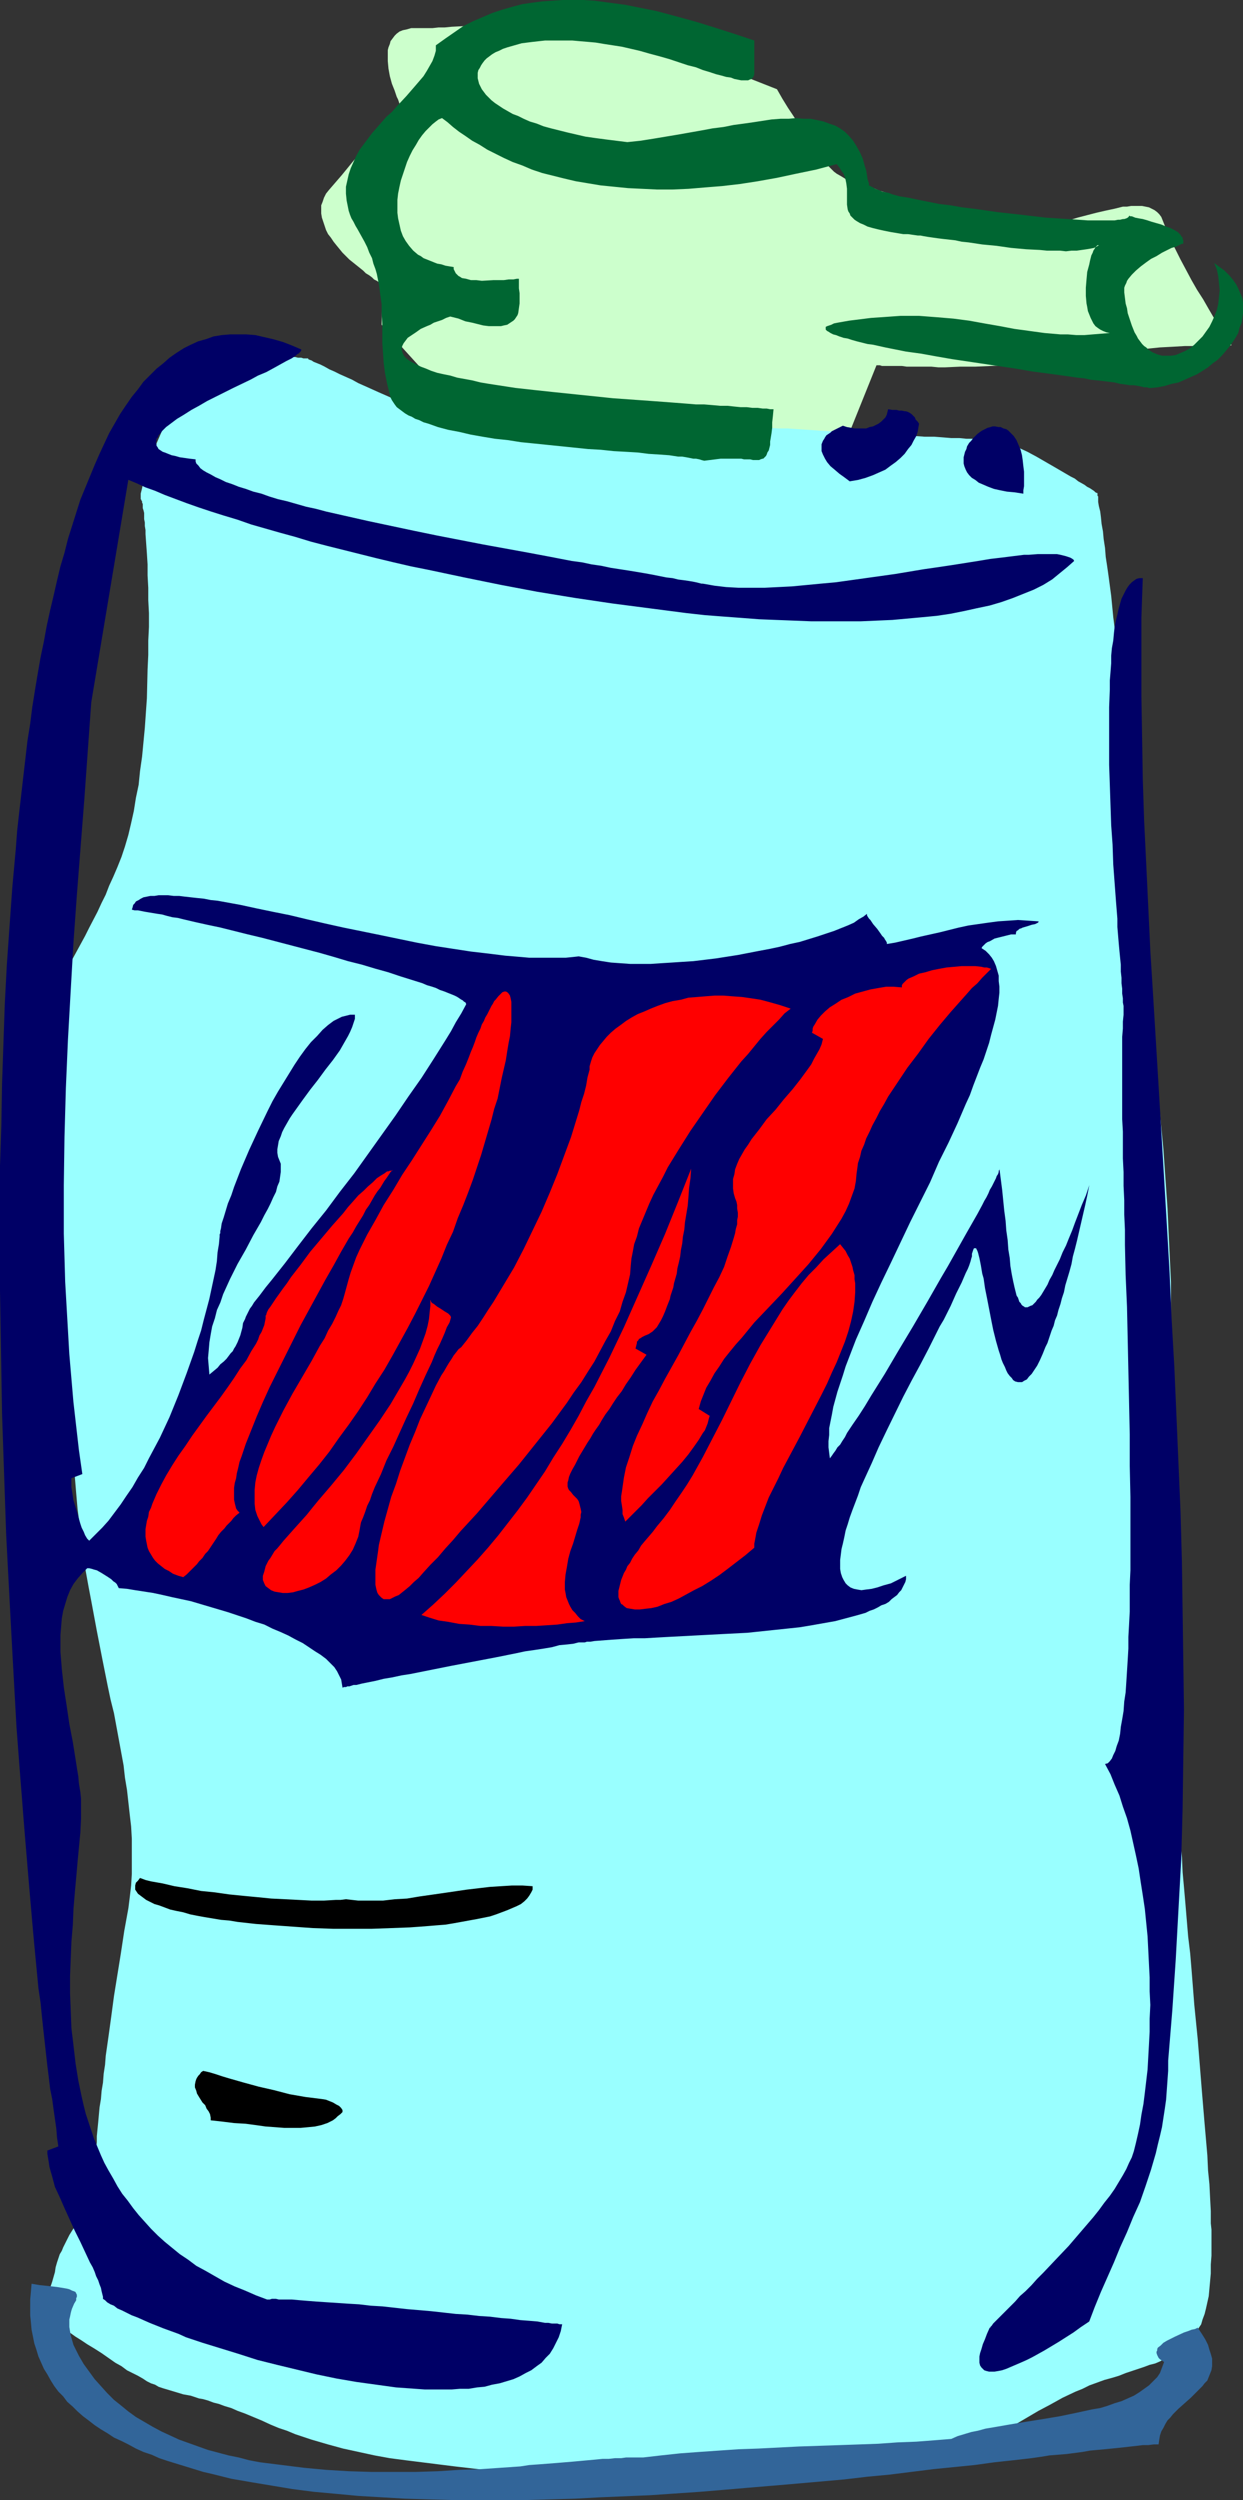
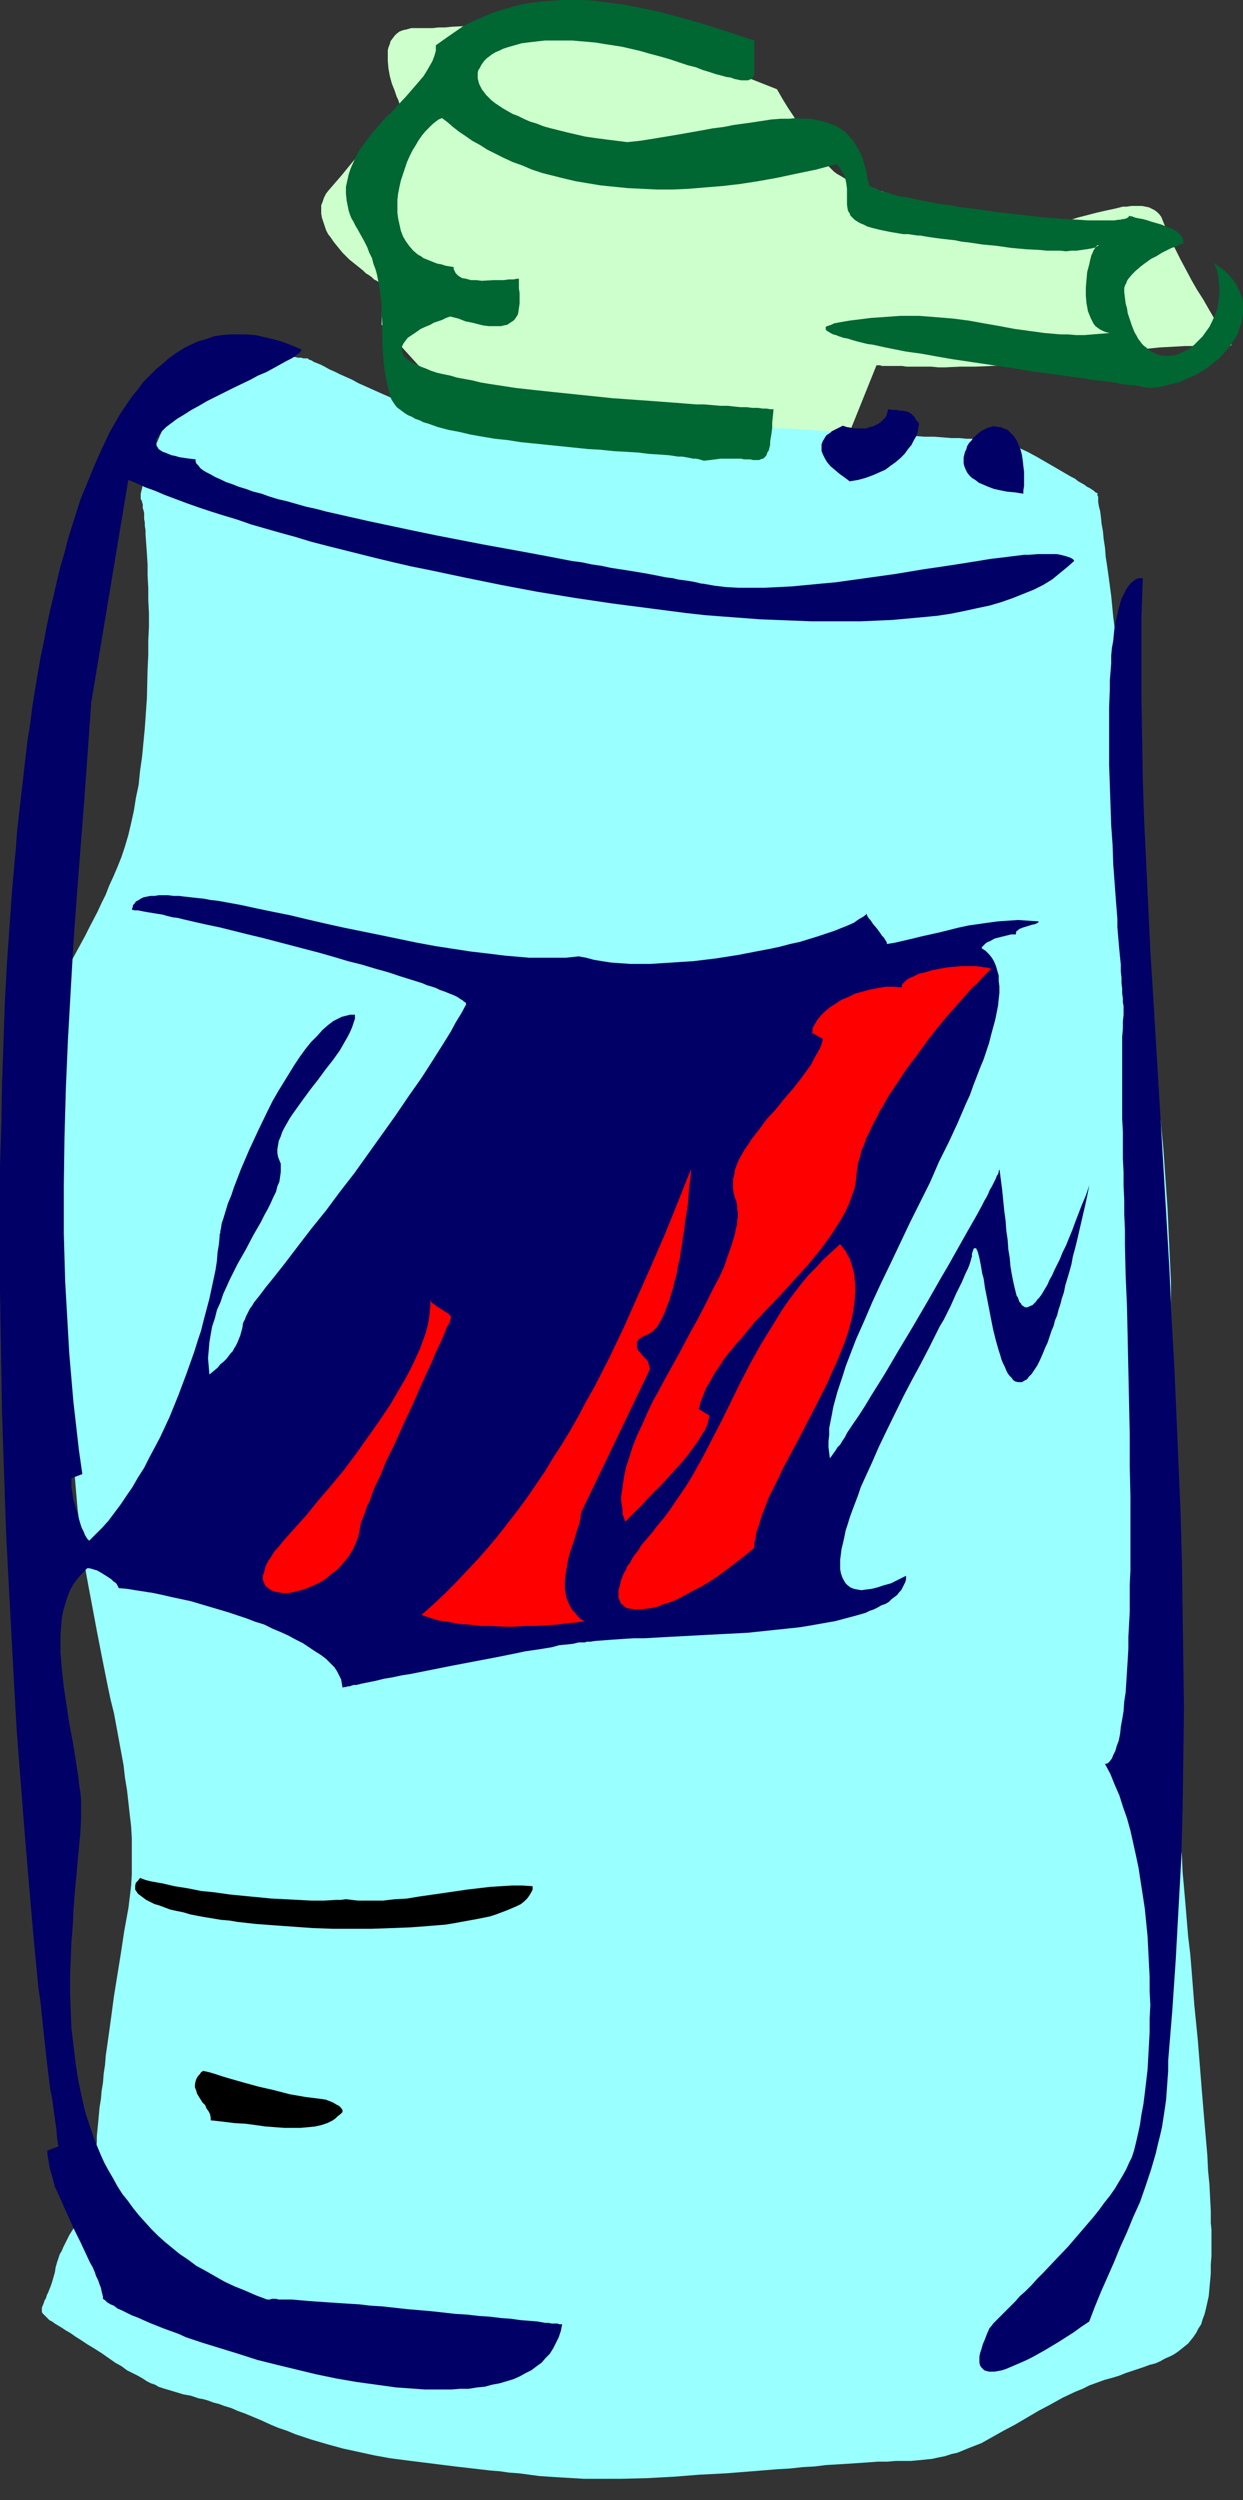
<svg xmlns="http://www.w3.org/2000/svg" xmlns:ns1="http://sodipodi.sourceforge.net/DTD/sodipodi-0.dtd" xmlns:ns2="http://www.inkscape.org/namespaces/inkscape" version="1.0" width="77.415mm" height="155.668mm" id="svg17" ns1:docname="Shaving Cream 4.wmf">
  <rect width="100%" height="100%" fill="#333333" stroke="none" />
  <ns1:namedview id="namedview17" pagecolor="#ffffff" bordercolor="#000000" borderopacity="0.25" ns2:showpageshadow="2" ns2:pageopacity="0.0" ns2:pagecheckerboard="0" ns2:deskcolor="#d1d1d1" ns2:document-units="mm" />
  <defs id="defs1">
    <pattern id="WMFhbasepattern" patternUnits="userSpaceOnUse" width="6" height="6" x="0" y="0" />
  </defs>
  <path style="fill:#ccffcc;fill-opacity:1;fill-rule:evenodd;stroke:none" d="M 105.662,93.884 89.829,76.433 89.991,67.06 89.829,66.899 H 89.668 L 89.506,66.737 89.183,66.414 88.698,66.091 88.052,65.768 87.567,65.283 86.921,64.798 86.113,64.313 85.467,63.667 83.851,62.374 82.236,61.081 80.62,59.466 79.166,57.688 78.52,56.88 77.873,55.911 77.227,55.103 76.743,54.133 76.419,53.163 76.096,52.194 75.773,51.224 75.612,50.255 v -0.97 -0.97 l 0.323,-0.808 0.323,-0.97 0.485,-0.97 0.646,-0.808 3.07,-3.555 2.908,-3.555 1.454,-1.616 1.454,-1.616 1.293,-1.454 1.454,-1.293 1.131,-1.293 1.131,-1.131 0.969,-1.131 0.485,-0.323 0.323,-0.485 0.323,-0.323 0.323,-0.323 0.323,-0.323 0.323,-0.162 0.162,-0.162 0.162,-0.162 v -0.162 0 0 -0.162 l -0.162,-0.323 -0.162,-0.323 -0.323,-0.485 -0.162,-0.485 -0.162,-0.485 -0.323,-0.646 -0.485,-1.454 -0.646,-1.616 -0.485,-1.778 -0.323,-1.778 -0.162,-1.778 v -0.808 -0.97 -0.808 l 0.162,-0.646 0.323,-0.808 0.162,-0.646 0.485,-0.646 0.485,-0.646 0.485,-0.485 0.646,-0.485 0.808,-0.323 0.808,-0.162 1.131,-0.323 h 1.131 1.131 1.293 1.454 l 1.454,-0.162 h 1.454 l 1.616,-0.162 3.231,-0.162 3.393,-0.162 3.393,-0.323 3.393,-0.323 3.231,-0.162 3.231,-0.485 h 1.454 l 1.454,-0.162 1.293,-0.162 1.293,-0.162 1.292,-0.162 h 1.131 l 0.969,-0.162 0.969,-0.162 h 0.808 l 0.646,-0.162 h 0.485 0.323 0.323 v 0 l 44.268,17.452 0.646,1.131 0.646,1.131 1.292,2.101 1.293,1.939 1.131,1.778 0.969,1.616 0.969,1.454 0.969,1.454 0.808,1.131 0.808,1.131 0.808,0.97 0.646,0.808 0.646,0.808 0.646,0.808 0.485,0.485 0.646,0.646 0.646,0.485 1.131,0.646 1.293,0.808 1.292,0.485 1.616,0.485 0.808,0.323 0.808,0.162 0.969,0.323 1.131,0.323 1.131,0.485 1.131,0.323 1.454,0.485 1.454,0.646 2.747,1.131 2.908,0.97 2.585,0.808 2.423,0.646 2.423,0.646 2.262,0.485 2.262,0.485 2.1,0.323 1.939,0.323 1.939,0.162 1.939,0.162 h 1.939 l 3.554,0.162 h 3.554 0.969 l 0.969,-0.162 1.939,-0.323 1.939,-0.323 2.1,-0.646 4.362,-1.131 2.1,-0.485 2.262,-0.485 1.939,-0.485 h 0.969 l 0.969,-0.162 h 0.969 0.808 0.808 l 0.808,0.162 0.808,0.162 0.646,0.323 0.646,0.323 0.646,0.485 0.485,0.485 0.485,0.646 0.323,0.808 0.323,0.808 0.323,0.808 0.485,1.131 0.323,0.97 0.485,0.97 1.131,2.262 1.131,2.262 1.293,2.424 1.292,2.424 1.293,2.262 1.454,2.262 1.293,2.262 1.131,1.939 0.646,0.97 0.485,0.808 0.485,0.97 0.485,0.646 0.485,0.646 0.485,0.646 0.323,0.646 0.323,0.323 0.162,0.485 0.162,0.162 0.162,0.162 v 0.162 h -1.616 -0.646 -0.808 -0.808 -0.969 -1.131 -1.131 l -1.131,0.162 h -1.292 -1.454 l -2.747,0.162 -3.07,0.162 -3.231,0.323 -3.231,0.162 -3.231,0.323 -3.393,0.323 -3.231,0.485 -3.231,0.485 -3.07,0.485 -1.454,0.323 -1.616,0.323 -1.616,0.162 -1.616,0.323 -3.554,0.323 -3.554,0.162 -3.716,0.162 -3.716,0.162 h -3.554 l -3.554,0.162 h -1.616 l -1.616,-0.162 h -1.616 -1.454 -1.454 -1.293 l -1.131,-0.162 h -1.293 -0.969 -0.969 -0.808 -0.646 l -0.485,-0.162 h -0.485 -0.323 l -6.301,15.674 -56.547,0.162 z" id="path1" />
  <path style="fill:#99ffff;fill-opacity:1;fill-rule:evenodd;stroke:none" d="m 33.282,117.638 v 0.162 l 0.162,0.162 v 0.323 l 0.162,0.323 v 0.485 0.485 l 0.162,0.485 0.162,0.646 v 0.646 0.808 l 0.162,0.808 v 0.808 l 0.162,0.97 v 0.97 l 0.162,2.262 0.162,2.262 0.162,2.585 v 2.585 l 0.162,2.909 v 2.909 l 0.162,3.07 v 3.232 l -0.162,3.232 v 3.393 l -0.162,3.393 -0.162,6.787 -0.485,6.948 -0.323,3.393 -0.323,3.393 -0.485,3.393 -0.323,3.232 -0.646,3.07 -0.485,3.07 -0.646,2.909 -0.646,2.747 -0.808,2.747 -0.808,2.424 -0.969,2.424 -0.969,2.262 -0.969,2.101 -0.808,2.101 -0.969,1.939 -0.969,2.101 -1.939,3.717 -0.969,1.939 -0.969,1.778 -1.939,3.555 -1.777,3.555 -1.616,3.555 -0.646,1.778 -0.808,1.778 -0.646,1.939 -0.485,1.778 -0.646,1.939 -0.485,1.939 -0.323,2.101 -0.485,2.101 -0.162,2.262 -0.162,2.262 -0.162,2.424 v 2.424 l 0.162,2.585 0.162,2.585 0.162,2.747 0.485,2.909 0.485,2.909 0.323,2.747 0.323,2.747 0.323,2.424 0.323,2.424 0.485,2.424 0.162,2.262 0.323,2.101 0.162,2.101 0.323,2.101 0.485,4.04 0.808,7.918 0.323,4.04 0.162,2.101 0.162,2.101 0.162,2.262 0.162,2.424 0.323,2.424 0.162,2.424 0.162,2.747 0.162,2.747 0.323,2.909 0.162,3.07 0.323,3.232 0.162,3.393 0.323,3.555 0.323,3.717 0.323,3.878 0.323,3.717 0.485,3.717 0.485,3.717 0.485,3.717 0.485,3.555 0.646,3.555 0.646,3.393 1.293,6.948 1.293,6.625 1.293,6.464 0.646,3.07 0.808,3.232 1.131,6.14 1.131,6.14 0.323,2.909 0.485,2.909 0.323,2.909 0.323,2.909 0.323,2.747 0.162,2.909 v 2.747 2.747 2.747 l -0.162,2.747 -0.323,2.747 -0.323,2.585 -0.969,5.332 -0.808,5.333 -0.808,5.009 -0.808,5.009 -0.646,4.848 -0.646,4.686 -0.323,2.262 -0.323,2.262 -0.162,2.101 -0.323,2.101 -0.162,2.101 -0.323,1.939 -0.162,1.939 -0.323,1.939 -0.162,1.778 -0.162,1.778 -0.162,1.616 -0.162,1.616 v 1.454 l -0.162,1.454 -0.162,1.454 v 1.293 l -0.162,1.131 v 1.131 0.97 0.97 0.808 0.808 l -0.162,0.808 -0.162,0.808 -0.323,1.293 -0.485,1.131 -0.485,1.131 -0.646,1.131 -1.293,2.101 -0.808,0.97 -0.808,1.131 -0.808,1.293 -0.646,1.293 -0.808,1.616 -0.323,0.808 -0.485,0.808 -0.323,0.97 -0.323,0.97 -0.323,1.131 -0.162,1.131 -0.323,1.131 -0.323,1.131 -0.323,0.97 -0.323,0.808 -0.323,0.808 -0.323,0.646 -0.162,0.646 -0.323,0.485 -0.162,0.485 -0.162,0.485 -0.162,0.323 -0.162,0.485 v 0.323 0.323 0.323 l 0.162,0.323 0.162,0.162 0.323,0.323 0.323,0.323 0.323,0.323 0.485,0.485 0.646,0.323 0.646,0.485 0.808,0.485 0.808,0.485 0.969,0.646 1.131,0.646 1.131,0.808 1.293,0.808 1.454,0.97 1.616,0.97 1.777,1.131 1.616,1.131 1.616,1.131 1.454,0.808 1.293,0.97 1.293,0.646 1.293,0.646 1.131,0.646 0.969,0.646 0.969,0.485 0.969,0.323 0.808,0.485 0.969,0.323 1.616,0.485 1.616,0.485 1.616,0.485 1.777,0.323 0.969,0.323 0.969,0.323 0.969,0.162 1.131,0.323 1.293,0.485 1.293,0.323 1.293,0.485 1.616,0.485 1.454,0.646 1.777,0.646 1.939,0.808 1.939,0.808 2.1,0.97 1.939,0.808 1.939,0.646 1.939,0.808 3.878,1.293 3.878,1.131 3.554,0.97 3.716,0.808 3.716,0.808 3.554,0.646 3.716,0.485 3.878,0.485 3.878,0.485 3.878,0.485 4.201,0.485 4.201,0.485 2.1,0.162 2.262,0.323 2.262,0.162 2.423,0.323 2.423,0.323 2.423,0.162 2.585,0.162 2.747,0.162 2.747,0.162 h 2.908 2.908 2.908 l 6.139,-0.162 6.139,-0.323 6.139,-0.485 6.301,-0.323 6.139,-0.485 5.978,-0.485 2.908,-0.162 2.908,-0.323 2.908,-0.162 2.585,-0.323 2.747,-0.162 2.585,-0.162 2.423,-0.162 2.423,-0.162 2.1,-0.162 h 2.262 l 1.939,-0.162 h 1.777 1.777 l 1.777,-0.162 1.616,-0.162 1.616,-0.162 1.454,-0.323 1.616,-0.323 1.454,-0.485 1.454,-0.323 2.747,-1.131 2.908,-1.131 2.585,-1.454 2.585,-1.454 2.747,-1.454 2.747,-1.616 2.747,-1.616 2.747,-1.454 2.908,-1.616 3.07,-1.454 1.616,-0.646 1.616,-0.808 1.777,-0.646 1.777,-0.646 1.777,-0.485 1.616,-0.485 1.616,-0.646 1.454,-0.485 1.454,-0.485 1.454,-0.485 1.293,-0.485 1.292,-0.323 1.131,-0.485 1.131,-0.646 1.131,-0.485 0.969,-0.485 0.969,-0.646 0.808,-0.646 0.808,-0.646 0.808,-0.646 0.646,-0.808 0.646,-0.808 0.646,-0.97 0.485,-0.97 0.646,-0.97 0.323,-1.131 0.485,-1.293 0.323,-1.293 0.323,-1.454 0.323,-1.454 0.162,-1.778 0.162,-1.778 0.162,-1.778 v -2.101 l 0.162,-2.101 v -2.424 -1.131 -1.293 -1.293 l -0.162,-1.454 v -2.909 l -0.162,-3.07 -0.162,-3.232 -0.323,-3.232 -0.162,-3.555 -0.323,-3.717 -0.323,-3.717 -0.323,-3.878 -0.323,-3.878 -0.323,-4.04 -0.646,-8.08 -0.808,-8.08 -0.646,-8.241 -0.323,-3.878 -0.485,-4.04 -0.323,-3.878 -0.323,-3.878 -0.323,-3.717 -0.323,-3.555 -0.162,-3.555 -0.323,-3.393 -0.162,-3.07 -0.162,-3.07 -0.162,-2.909 v -1.293 l -0.162,-1.293 v -1.293 -1.131 -1.131 -1.131 -2.101 l -0.162,-2.424 v -2.424 l -0.162,-2.585 -0.162,-2.747 -0.323,-2.747 -0.162,-2.909 -0.162,-3.07 -0.323,-3.07 -0.323,-3.232 -0.485,-6.464 -0.646,-6.625 -0.485,-6.787 -0.485,-6.625 -0.323,-6.464 -0.323,-3.232 v -3.07 l -0.162,-3.07 v -3.07 -2.909 -2.747 l 0.162,-2.585 0.162,-2.585 0.162,-2.262 0.323,-2.262 0.323,-2.101 0.323,-1.778 0.323,-0.97 0.162,-0.97 0.162,-0.97 0.162,-1.131 0.162,-1.131 0.162,-1.293 0.162,-2.424 0.162,-2.747 0.162,-2.747 v -3.07 -3.07 -3.232 l -0.162,-3.393 -0.162,-3.393 -0.162,-3.393 -0.323,-7.11 -0.485,-6.948 -0.485,-6.948 -0.323,-3.393 -0.323,-3.232 -0.323,-3.232 -0.162,-3.07 -0.323,-2.909 -0.323,-2.909 -0.162,-2.585 -0.323,-2.585 -0.162,-2.262 -0.162,-0.97 v -0.97 -0.97 l -0.162,-0.97 v -0.808 l -0.162,-0.808 v -0.646 -0.646 -0.485 -0.485 -0.97 -1.131 l -0.162,-1.293 -0.162,-1.293 -0.162,-1.454 -0.162,-1.616 -0.162,-1.616 -0.162,-1.778 -0.162,-1.939 -0.323,-1.939 -0.323,-1.939 -0.162,-2.101 -0.646,-4.201 -0.485,-4.363 -1.292,-9.049 -0.485,-4.525 -0.485,-4.201 -0.162,-2.101 -0.162,-2.101 -0.162,-1.939 -0.162,-1.939 -0.162,-1.939 v -1.616 l -0.162,-1.778 v -1.454 -1.616 -1.778 l -0.162,-1.778 v -1.939 l -0.162,-2.101 -0.162,-2.262 -0.323,-2.262 -0.162,-2.424 -0.485,-4.848 -0.485,-5.009 -0.646,-5.009 -0.485,-5.009 -0.323,-2.424 -0.323,-2.424 -0.323,-2.262 -0.323,-2.101 -0.162,-2.101 -0.323,-2.101 -0.162,-1.778 -0.323,-1.778 -0.162,-1.616 -0.162,-1.293 -0.323,-1.293 -0.162,-0.97 v -0.485 -0.485 -0.323 l -0.162,-0.162 v -0.323 -0.162 0 -0.162 h -0.162 l -0.323,-0.162 -0.323,-0.323 -0.485,-0.323 -0.485,-0.323 -0.646,-0.323 -0.646,-0.485 -1.454,-0.808 -0.808,-0.646 -0.969,-0.485 -1.939,-1.131 -1.939,-1.131 -4.201,-2.424 -2.1,-1.131 -2.1,-0.97 -0.969,-0.323 -0.969,-0.485 -0.969,-0.323 -0.808,-0.162 -0.808,-0.323 -0.808,-0.162 -0.646,-0.162 h -0.646 -0.646 -0.485 -0.485 -1.131 l -1.293,-0.162 h -1.616 l -1.616,-0.162 h -1.939 l -1.939,-0.162 -2.1,-0.162 h -2.262 l -2.262,-0.162 -2.423,-0.162 -5.008,-0.323 -10.178,-0.485 -5.17,-0.323 -2.423,-0.162 -2.423,-0.162 -2.262,-0.162 h -2.262 l -2.262,-0.162 -1.939,-0.162 h -1.939 l -1.777,-0.162 h -1.454 -1.454 l -1.131,-0.162 h -1.131 -59.778 -0.646 l -0.808,-0.162 -0.969,-0.162 -0.969,-0.323 -1.131,-0.323 -1.293,-0.485 -1.292,-0.485 -1.454,-0.485 -1.454,-0.646 -1.454,-0.485 -3.231,-1.454 -6.624,-2.909 -3.231,-1.454 -1.454,-0.646 -1.454,-0.808 -1.454,-0.646 -1.454,-0.646 -1.293,-0.646 -1.131,-0.485 -1.131,-0.646 -0.969,-0.485 -0.808,-0.323 -0.808,-0.323 -0.485,-0.323 -0.485,-0.162 -0.323,-0.162 v -0.162 0 H 72.38 72.219 71.896 71.411 l -0.485,-0.162 h -0.808 l -0.646,-0.162 h -0.969 l -0.969,-0.162 h -0.969 l -2.1,-0.162 h -2.423 l -2.423,-0.162 -2.585,0.162 h -2.423 l -2.423,0.323 -1.131,0.162 -1.131,0.162 -0.969,0.323 -0.969,0.162 -0.808,0.323 -0.808,0.485 -0.646,0.323 -0.646,0.485 -0.485,0.485 -0.323,0.646 -0.323,0.646 -0.323,0.646 -0.485,0.808 -0.323,0.97 -0.485,0.97 -0.485,0.97 -0.969,2.101 -0.969,2.424 -0.969,2.424 -2.1,4.848 -0.808,2.424 -0.808,2.262 -0.485,1.131 -0.323,1.131 -0.323,0.97 -0.323,0.97 -0.162,0.808 -0.162,0.808 -0.162,0.646 -0.162,0.646 v 0.646 0.323 0.323 z" id="path2" />
  <path style="fill:#006632;fill-opacity:1;fill-rule:evenodd;stroke:none" d="m 182.082,96.308 h -0.808 l -0.808,-0.162 h -0.969 l -1.131,-0.162 h -1.292 l -1.293,-0.162 h -1.454 l -1.616,-0.162 -1.454,-0.162 h -1.777 l -1.777,-0.162 -1.939,-0.162 h -1.939 l -1.939,-0.162 -2.1,-0.162 -2.1,-0.162 -4.362,-0.323 -4.524,-0.323 -4.524,-0.323 -4.685,-0.485 -4.685,-0.485 -4.685,-0.485 -4.524,-0.485 -4.362,-0.485 -2.1,-0.323 -2.1,-0.323 -2.1,-0.323 -1.939,-0.323 -1.939,-0.485 -1.777,-0.323 -1.777,-0.323 -1.616,-0.485 -1.616,-0.323 -1.454,-0.323 -1.454,-0.485 -1.131,-0.485 -1.293,-0.485 -0.969,-0.485 -0.969,-0.485 -0.808,-0.485 -0.646,-0.485 -0.485,-0.485 -0.323,-0.646 -0.162,-0.485 -0.162,-0.646 0.162,-0.646 0.323,-0.646 0.485,-0.646 0.485,-0.646 0.969,-0.646 0.969,-0.646 1.131,-0.808 1.454,-0.646 0.808,-0.323 0.808,-0.485 0.969,-0.323 0.969,-0.323 0.969,-0.485 0.969,-0.323 1.939,0.485 1.616,0.646 1.616,0.323 1.293,0.323 1.292,0.323 1.293,0.162 h 0.969 0.969 0.969 l 0.646,-0.162 0.808,-0.162 0.485,-0.323 0.485,-0.323 0.485,-0.323 0.323,-0.323 0.323,-0.485 0.323,-0.485 0.162,-0.485 0.162,-1.131 0.162,-1.131 v -1.293 -1.131 l -0.162,-1.131 v -1.131 -1.131 h -0.485 l -0.808,0.162 h -0.485 -0.646 l -1.131,0.162 h -1.131 -1.293 l -2.747,0.162 -1.293,-0.162 h -1.292 l -1.131,-0.323 -0.969,-0.162 -0.485,-0.323 -0.323,-0.162 -0.323,-0.323 -0.323,-0.323 -0.162,-0.323 -0.162,-0.323 -0.162,-0.323 v -0.485 l -0.969,-0.162 -0.969,-0.162 -0.969,-0.323 -0.969,-0.162 -0.808,-0.323 -0.808,-0.323 -0.808,-0.323 -0.808,-0.323 -0.646,-0.485 -0.646,-0.323 -1.131,-0.97 -0.969,-1.131 -0.808,-1.131 -0.646,-1.131 -0.485,-1.293 -0.323,-1.454 -0.323,-1.454 -0.162,-1.293 v -1.616 -1.454 l 0.162,-1.454 0.323,-1.616 0.323,-1.454 0.485,-1.454 0.485,-1.454 0.485,-1.454 0.646,-1.454 0.646,-1.293 0.808,-1.293 0.646,-1.131 0.808,-1.131 0.808,-0.97 0.808,-0.808 0.808,-0.808 0.808,-0.646 0.646,-0.485 0.808,-0.323 1.293,0.97 1.292,1.131 1.454,1.131 1.454,0.97 1.616,1.131 1.777,0.97 1.777,1.131 1.939,0.97 1.939,0.97 2.1,0.97 2.262,0.808 2.262,0.97 2.423,0.808 2.585,0.646 2.585,0.646 2.747,0.646 2.908,0.485 2.908,0.485 3.231,0.323 3.231,0.323 3.393,0.162 3.393,0.162 h 3.716 l 3.716,-0.162 3.878,-0.323 4.039,-0.323 4.201,-0.485 4.201,-0.646 4.524,-0.808 4.524,-0.97 4.685,-0.97 4.847,-1.293 0.646,0.808 0.485,0.808 0.485,0.646 0.323,0.808 0.162,0.646 0.162,0.808 0.162,1.293 v 1.293 1.293 1.131 l 0.162,1.131 0.162,0.485 0.323,0.485 0.162,0.485 0.485,0.485 0.485,0.485 0.485,0.323 0.808,0.485 0.808,0.323 0.969,0.485 1.131,0.323 1.293,0.323 1.454,0.323 1.616,0.323 1.939,0.323 0.969,0.162 h 1.131 l 1.131,0.162 1.131,0.162 h 0.646 l 0.808,0.162 0.969,0.162 1.131,0.162 1.131,0.162 1.292,0.162 1.454,0.162 1.454,0.162 1.454,0.323 1.616,0.162 3.231,0.485 3.393,0.323 3.393,0.485 3.554,0.323 3.231,0.162 1.616,0.162 h 1.616 1.454 l 1.454,0.162 1.292,-0.162 h 1.293 l 1.131,-0.162 1.131,-0.162 0.969,-0.162 0.808,-0.162 0.646,-0.323 0.485,-0.323 h -0.323 l -0.162,0.162 -0.323,0.323 -0.162,0.323 -0.323,0.485 -0.162,0.485 -0.323,0.646 -0.162,0.646 -0.162,0.646 -0.162,0.808 -0.485,1.778 -0.162,1.778 -0.162,1.939 v 1.939 l 0.162,1.778 0.162,0.808 0.162,0.97 0.323,0.808 0.323,0.808 0.323,0.646 0.323,0.646 0.485,0.646 0.646,0.485 0.485,0.323 0.646,0.323 0.808,0.323 0.808,0.162 -2.1,0.162 -1.939,0.162 -1.939,0.162 h -1.939 l -1.939,-0.162 h -1.777 l -3.716,-0.323 -3.554,-0.485 -3.554,-0.485 -3.393,-0.646 -3.716,-0.646 -3.554,-0.646 -3.716,-0.485 -1.939,-0.162 -1.939,-0.162 -2.1,-0.162 -2.1,-0.162 h -2.1 -2.262 l -2.262,0.162 -2.262,0.162 -2.423,0.162 -2.585,0.323 -2.585,0.323 -2.747,0.485 -0.808,0.162 -0.646,0.323 -0.485,0.162 -0.485,0.162 -0.323,0.162 v 0.323 0.162 0.162 l 0.323,0.323 0.323,0.162 0.485,0.323 0.646,0.323 0.646,0.162 0.808,0.323 0.969,0.323 0.969,0.162 0.969,0.323 1.131,0.323 1.293,0.323 1.292,0.323 1.293,0.162 1.454,0.323 1.454,0.323 1.616,0.323 3.231,0.646 3.554,0.485 3.554,0.646 3.716,0.646 7.593,1.131 7.593,1.131 3.716,0.646 3.716,0.485 3.554,0.485 3.393,0.485 1.616,0.162 1.454,0.323 1.616,0.162 1.454,0.162 1.293,0.162 1.292,0.162 1.293,0.323 1.293,0.162 0.969,0.162 h 0.969 l 0.969,0.162 0.808,0.162 0.646,0.162 h 0.646 l 0.485,0.162 h 0.485 l 1.616,-0.162 1.616,-0.323 1.616,-0.485 1.616,-0.323 1.454,-0.646 1.454,-0.646 1.454,-0.646 1.292,-0.808 1.293,-0.808 1.131,-0.97 1.131,-0.808 0.969,-0.97 0.969,-1.131 0.808,-0.97 0.808,-1.131 0.646,-0.97 0.646,-1.131 0.323,-1.293 0.485,-1.131 0.162,-1.131 0.162,-1.131 v -1.131 -1.293 l -0.162,-1.131 -0.485,-1.131 -0.485,-1.131 -0.485,-0.97 -0.808,-1.131 -0.808,-0.97 -1.131,-1.131 -1.131,-0.808 -1.292,-0.97 0.646,1.616 0.323,1.616 0.162,1.616 0.162,1.616 -0.162,1.454 -0.162,1.616 -0.323,1.454 -0.485,1.293 -0.646,1.454 -0.646,1.293 -0.808,1.131 -0.808,1.131 -0.969,0.97 -0.969,0.97 -0.969,0.808 -1.131,0.646 -1.131,0.485 -1.131,0.485 -1.131,0.162 h -1.131 -0.969 l -1.131,-0.323 -1.131,-0.485 -0.969,-0.646 -0.485,-0.485 -0.485,-0.323 -0.485,-0.485 -0.485,-0.646 -0.485,-0.646 -0.323,-0.646 -0.485,-0.808 -0.323,-0.808 -0.323,-0.808 -0.323,-0.97 -0.323,-0.97 -0.323,-0.97 -0.162,-1.131 -0.323,-1.131 -0.162,-1.293 -0.162,-1.293 v -0.646 -0.485 l 0.162,-0.485 0.323,-0.646 0.162,-0.485 0.323,-0.485 0.808,-0.97 0.969,-0.97 1.131,-0.97 1.292,-0.97 1.131,-0.808 1.293,-0.646 1.292,-0.808 1.293,-0.646 0.969,-0.485 1.131,-0.323 0.323,-0.162 0.323,-0.162 0.323,-0.162 0.323,-0.162 h 0.162 0.162 v -0.485 -0.323 l -0.162,-0.323 v -0.323 l -0.323,-0.323 -0.162,-0.323 -0.646,-0.646 -0.808,-0.485 -0.969,-0.485 -0.969,-0.323 -1.131,-0.485 -2.262,-0.646 -0.969,-0.323 -1.131,-0.323 -0.969,-0.162 -0.808,-0.162 -0.808,-0.323 h -0.323 l -0.323,-0.162 v 0.162 l -0.162,0.162 -0.162,0.162 -0.323,0.162 -0.485,0.162 h -0.323 l -0.646,0.162 h -0.485 l -0.808,0.162 h -0.646 -0.808 -2.747 -2.1 l -2.262,-0.162 -2.423,-0.162 -2.585,-0.162 -2.585,-0.162 -2.747,-0.323 -2.747,-0.323 -5.816,-0.646 -5.655,-0.808 -2.747,-0.323 -2.747,-0.485 -2.747,-0.323 -2.423,-0.485 -2.423,-0.485 -2.262,-0.485 -2.1,-0.323 -1.777,-0.485 -0.808,-0.323 -0.808,-0.162 -0.808,-0.162 -0.646,-0.323 -0.485,-0.162 -0.485,-0.162 -0.485,-0.323 -0.323,-0.162 -0.323,-0.162 -0.323,-0.162 v -0.162 -0.323 l -0.323,-0.97 -0.162,-1.131 -0.162,-0.97 -0.323,-0.97 -0.485,-1.778 -0.646,-1.454 -0.808,-1.454 -0.808,-1.293 -0.969,-1.131 -0.969,-0.97 -1.131,-0.808 -1.131,-0.646 -1.454,-0.485 -1.292,-0.485 -1.454,-0.323 -1.616,-0.323 h -1.616 l -1.777,-0.162 -1.777,0.162 h -1.939 l -2.1,0.162 -2.1,0.323 -2.1,0.323 -2.262,0.323 -2.423,0.323 -2.423,0.485 -2.585,0.323 -2.585,0.485 -2.747,0.485 -2.747,0.485 -2.908,0.485 -2.908,0.485 -3.07,0.485 -3.07,0.323 -2.585,-0.323 -2.585,-0.323 -2.423,-0.323 -2.262,-0.323 -2.1,-0.485 -2.1,-0.485 -1.939,-0.485 -1.939,-0.485 -1.777,-0.485 -1.616,-0.646 -1.616,-0.485 -1.454,-0.646 -1.293,-0.646 -1.292,-0.485 -1.131,-0.646 -1.131,-0.646 -0.969,-0.646 -0.969,-0.646 -0.808,-0.646 -0.646,-0.646 -0.646,-0.646 -0.485,-0.646 -0.485,-0.646 -0.323,-0.646 -0.323,-0.646 -0.162,-0.646 -0.162,-0.646 v -0.646 -0.646 l 0.162,-0.646 0.323,-0.485 0.323,-0.646 0.323,-0.485 0.485,-0.646 0.485,-0.485 0.646,-0.485 0.646,-0.485 0.808,-0.485 0.808,-0.323 0.969,-0.485 0.969,-0.323 1.131,-0.323 1.131,-0.323 1.131,-0.323 1.293,-0.162 1.292,-0.162 1.454,-0.162 1.454,-0.162 h 1.454 1.616 1.616 1.777 l 1.777,0.162 1.939,0.162 1.777,0.162 1.939,0.323 2.1,0.323 2.1,0.323 2.1,0.485 2.1,0.485 2.262,0.646 2.423,0.646 2.262,0.646 2.423,0.808 1.939,0.646 1.939,0.485 1.616,0.646 1.616,0.485 1.454,0.485 1.292,0.323 1.131,0.323 1.131,0.162 0.808,0.323 0.808,0.162 0.808,0.162 h 0.646 0.485 0.485 l 0.323,-0.162 0.485,-0.162 0.162,-0.162 0.162,-0.162 0.162,-0.323 0.162,-0.485 V 17.129 16.644 15.674 15.028 14.382 12.927 11.311 10.503 9.534 l -4.362,-1.454 -4.524,-1.454 -4.685,-1.454 -4.685,-1.293 -4.847,-1.293 L 152.031,2.101 149.607,1.616 147.184,1.131 144.761,0.808 142.337,0.485 139.914,0.162 137.329,0 h -2.423 -2.423 l -2.423,0.162 -2.423,0.162 -2.423,0.323 -2.262,0.323 -2.423,0.646 -2.262,0.646 -2.423,0.808 -2.262,0.97 -2.262,0.97 -2.262,1.131 -2.1,1.454 -2.1,1.454 -2.262,1.616 v 1.293 l -0.323,1.131 -0.485,1.293 -0.646,1.131 -0.646,1.131 -0.808,1.293 -0.969,1.131 -0.969,1.131 -2.1,2.424 -2.262,2.424 -1.131,1.293 -1.293,1.131 -2.262,2.585 -1.131,1.293 -0.969,1.293 -0.969,1.293 -0.969,1.293 -0.808,1.454 -0.646,1.454 -0.646,1.454 -0.485,1.454 -0.323,1.454 -0.323,1.454 v 1.616 l 0.162,1.616 0.323,1.616 0.162,0.808 0.323,0.97 0.323,0.808 0.485,0.808 0.485,0.97 0.485,0.808 0.808,1.454 0.808,1.454 0.646,1.293 0.485,1.293 0.646,1.293 0.323,1.293 0.485,1.293 0.323,1.131 0.485,2.424 0.323,2.424 0.323,2.262 v 2.262 l 0.162,2.262 v 2.262 2.424 l 0.162,2.262 0.162,2.424 0.323,2.424 0.485,2.424 0.323,1.293 0.323,1.293 0.162,0.646 0.323,0.646 0.323,0.485 0.323,0.485 0.485,0.646 0.646,0.485 0.646,0.485 0.646,0.485 0.808,0.485 0.808,0.323 0.808,0.485 0.969,0.323 0.969,0.485 1.131,0.323 2.262,0.808 2.423,0.646 2.585,0.485 2.747,0.646 2.747,0.485 2.908,0.485 3.07,0.323 3.07,0.485 3.231,0.323 6.301,0.646 6.301,0.646 2.908,0.162 3.07,0.323 2.908,0.162 2.747,0.162 2.585,0.323 2.585,0.162 2.262,0.162 2.1,0.323 h 0.969 l 0.969,0.162 0.808,0.162 0.808,0.162 h 0.646 l 0.808,0.162 0.485,0.162 0.646,0.162 1.292,-0.162 1.293,-0.162 1.292,-0.162 h 0.969 1.131 0.969 0.808 0.969 l 0.646,0.162 h 0.808 0.646 l 0.646,0.162 h 0.485 0.485 0.485 l 0.323,-0.162 0.485,-0.162 h 0.162 l 0.323,-0.323 0.323,-0.323 0.162,-0.323 0.162,-0.485 0.323,-0.485 0.162,-0.646 0.162,-0.646 v -0.808 l 0.162,-0.97 0.162,-0.97 0.162,-1.293 v -1.293 l 0.162,-1.454 z" id="path3" />
  <path style="fill:#000066;fill-opacity:1;fill-rule:evenodd;stroke:none" d="m 216.333,99.702 -0.323,-0.485 -0.485,-0.485 -0.162,-0.485 -0.323,-0.323 -0.485,-0.485 -0.485,-0.323 -0.323,-0.162 -0.485,-0.162 h -0.323 l -0.646,-0.162 h -0.646 l -0.646,-0.162 h -0.969 l -0.969,-0.162 -0.162,0.646 -0.162,0.646 -0.323,0.646 -0.485,0.485 -0.485,0.485 -0.646,0.485 -0.646,0.323 -0.646,0.323 -0.808,0.162 -0.808,0.323 h -0.808 -0.969 -0.969 l -0.808,-0.162 -0.969,-0.162 -0.969,-0.323 -0.646,0.323 -0.646,0.323 -0.646,0.323 -0.646,0.323 -0.323,0.323 -0.485,0.323 -0.485,0.323 -0.323,0.485 -0.162,0.323 -0.323,0.485 -0.323,0.808 v 0.808 0.808 l 0.323,0.808 0.485,0.97 0.485,0.808 0.808,0.97 0.969,0.808 1.131,0.97 1.131,0.808 1.293,0.97 1.939,-0.323 1.777,-0.485 1.777,-0.646 1.454,-0.646 1.454,-0.646 1.293,-0.97 1.131,-0.808 1.131,-0.97 0.969,-0.97 0.808,-1.131 0.808,-0.97 0.485,-0.97 0.646,-1.131 0.323,-0.97 0.162,-0.97 z" id="path4" />
  <path style="fill:#000066;fill-opacity:1;fill-rule:evenodd;stroke:none" d="m 234.267,100.348 h -0.646 l -0.485,0.162 -0.646,0.162 -0.646,0.323 -0.646,0.323 -0.485,0.323 -0.646,0.485 -0.485,0.485 -0.485,0.485 -0.485,0.646 -0.485,0.485 -0.485,0.808 -0.162,0.646 -0.323,0.646 -0.162,0.646 -0.162,0.646 v 0.646 0.808 l 0.162,0.646 0.323,0.808 0.323,0.646 0.485,0.646 0.646,0.646 0.808,0.485 0.808,0.646 1.131,0.485 1.131,0.485 1.293,0.485 1.454,0.323 1.616,0.323 1.777,0.162 2.1,0.323 v -0.808 l 0.162,-0.97 v -1.131 -1.131 -1.131 l -0.162,-1.293 -0.162,-1.454 -0.162,-1.131 -0.323,-1.293 -0.485,-1.131 -0.485,-1.131 -0.646,-0.97 -0.485,-0.485 -0.323,-0.323 -0.485,-0.485 -0.485,-0.323 -0.646,-0.162 -0.646,-0.323 h -0.485 z" id="path5" />
  <path style="fill:#000066;fill-opacity:1;fill-rule:evenodd;stroke:none" d="m 252.846,132.02 -0.162,-0.323 -0.485,-0.323 -0.323,-0.162 -0.485,-0.162 -0.485,-0.162 -0.646,-0.162 -0.646,-0.162 -0.808,-0.162 h -0.808 -0.808 -1.939 -0.969 l -2.1,0.162 h -1.131 l -2.585,0.323 -2.585,0.323 -2.747,0.323 -2.908,0.485 -3.07,0.485 -3.07,0.485 -3.231,0.485 -3.393,0.485 -6.786,1.131 -6.947,0.97 -6.947,0.97 -3.554,0.323 -3.393,0.323 -3.393,0.323 -3.231,0.162 -3.231,0.162 h -3.231 -2.908 l -2.908,-0.162 -2.747,-0.323 -2.747,-0.485 h -0.323 l -0.646,-0.162 -0.646,-0.162 -0.808,-0.162 -0.969,-0.162 -1.131,-0.162 -1.293,-0.162 -1.292,-0.323 -1.454,-0.162 -1.616,-0.323 -1.616,-0.323 -1.777,-0.323 -1.939,-0.323 -1.939,-0.323 -2.1,-0.323 -2.1,-0.323 -2.262,-0.485 -2.262,-0.323 -2.262,-0.485 -2.423,-0.323 -5.008,-0.97 -5.17,-0.97 -5.332,-0.97 -5.332,-0.97 -10.825,-2.101 -5.493,-1.131 -5.332,-1.131 -5.332,-1.131 -5.008,-1.131 -5.008,-1.131 -2.423,-0.646 -2.262,-0.485 -2.262,-0.646 -2.262,-0.646 -2.1,-0.485 -2.1,-0.646 -1.777,-0.646 -1.939,-0.485 -1.777,-0.646 -1.616,-0.485 -1.616,-0.646 -1.454,-0.485 -1.293,-0.646 -1.131,-0.485 -1.131,-0.646 -0.969,-0.485 -0.808,-0.485 -0.646,-0.485 -0.485,-0.646 -0.485,-0.485 -0.162,-0.485 v -0.485 l -1.454,-0.162 -1.131,-0.162 -1.131,-0.162 -1.131,-0.323 -0.808,-0.162 -0.808,-0.323 -0.808,-0.323 -0.485,-0.162 -0.485,-0.323 -0.485,-0.323 -0.162,-0.323 -0.323,-0.485 v -0.323 l -0.162,-0.485 0.162,-0.323 v -0.485 l 0.323,-0.323 0.162,-0.485 0.485,-0.485 0.323,-0.485 0.485,-0.485 0.485,-0.485 0.646,-0.485 0.646,-0.485 1.293,-0.97 1.616,-0.97 1.777,-1.131 1.777,-0.97 1.939,-1.131 1.939,-0.97 4.201,-2.101 4.039,-1.939 1.777,-0.97 1.939,-0.808 1.777,-0.97 1.454,-0.808 1.454,-0.808 0.646,-0.323 0.646,-0.323 0.485,-0.323 0.485,-0.323 0.323,-0.323 0.323,-0.162 0.323,-0.323 0.162,-0.162 0.162,-0.323 V 82.25 L 68.664,81.28 66.564,80.472 64.302,79.826 62.202,79.341 60.102,78.856 58.001,78.695 h -1.939 -1.939 l -1.939,0.162 -1.939,0.323 -1.777,0.646 -1.777,0.485 -1.777,0.808 -1.616,0.808 -1.777,1.131 -1.616,1.131 -1.454,1.293 -1.616,1.293 -1.454,1.454 -1.616,1.616 -1.293,1.778 -1.454,1.778 -1.454,2.101 -1.293,1.939 -1.293,2.262 -1.293,2.262 -1.131,2.424 -1.131,2.424 -1.131,2.585 -1.131,2.747 -1.131,2.747 -1.131,2.747 -0.969,3.07 -0.969,3.07 -0.969,3.07 -0.808,3.232 -0.969,3.232 -0.808,3.393 -0.808,3.555 -0.808,3.393 -0.808,3.717 -0.646,3.555 -0.808,3.878 -0.646,3.717 -0.646,3.878 -0.646,4.04 -0.485,3.878 -0.646,4.04 -0.485,4.201 -0.485,4.201 -0.485,4.201 -0.485,4.201 -0.485,4.363 -0.323,4.363 -0.808,8.888 -0.646,9.049 -0.646,9.211 -0.485,9.211 -0.323,9.534 -0.323,9.372 -0.162,9.695 L 0,274.382 v 9.695 9.695 9.857 l 0.162,9.695 0.162,9.695 0.162,9.695 0.323,9.534 0.323,9.534 0.323,9.372 0.485,9.372 0.485,9.211 0.485,9.049 0.485,8.888 0.485,8.726 0.646,8.564 0.323,4.201 0.323,4.04 0.323,4.201 0.323,4.04 0.323,3.878 0.323,3.878 0.323,3.878 0.323,3.717 0.323,3.717 0.323,3.717 0.323,3.555 0.323,3.393 0.323,3.393 0.323,3.393 0.485,3.232 0.323,3.232 0.323,3.07 0.323,2.909 0.323,2.909 0.323,2.909 0.323,2.585 0.323,2.747 0.485,2.424 0.323,2.424 0.323,2.262 0.323,2.262 0.162,2.101 0.323,2.101 -2.585,0.97 v 0.808 l 0.162,0.97 0.162,0.97 0.162,1.131 0.323,1.131 0.323,1.131 0.646,2.424 1.131,2.424 1.131,2.585 2.423,5.332 1.293,2.585 1.131,2.424 1.131,2.424 0.646,1.131 0.485,1.131 0.323,0.97 0.485,0.97 0.323,0.97 0.323,0.808 0.162,0.808 0.162,0.646 0.162,0.646 v 0.485 l 0.485,0.323 0.485,0.485 0.808,0.485 0.808,0.323 0.808,0.646 1.131,0.485 0.969,0.485 1.293,0.646 1.293,0.485 1.454,0.646 1.454,0.646 1.616,0.646 1.616,0.646 1.777,0.646 1.777,0.646 1.777,0.808 1.939,0.646 1.939,0.646 4.201,1.293 4.201,1.293 4.524,1.454 4.524,1.131 4.685,1.131 4.685,1.131 4.685,0.97 4.685,0.808 4.685,0.646 4.685,0.646 2.262,0.162 2.262,0.162 2.262,0.162 h 2.1 2.1 2.1 l 1.939,-0.162 h 2.1 l 1.939,-0.323 1.777,-0.162 1.777,-0.485 1.777,-0.323 1.616,-0.485 1.616,-0.485 1.454,-0.646 1.454,-0.808 1.293,-0.646 1.292,-0.97 1.131,-0.808 0.969,-1.131 0.969,-0.97 0.808,-1.293 0.646,-1.293 0.646,-1.293 0.485,-1.454 0.323,-1.616 h -0.646 l -0.485,-0.162 h -0.646 -0.646 l -0.808,-0.162 h -0.808 l -1.777,-0.323 -1.939,-0.162 -2.1,-0.162 -2.262,-0.323 -2.262,-0.162 -2.585,-0.323 -2.585,-0.162 -2.747,-0.323 -2.747,-0.162 -5.816,-0.646 -5.655,-0.485 -5.816,-0.646 -2.747,-0.162 -2.747,-0.323 -2.747,-0.162 -2.423,-0.162 -2.423,-0.162 -2.423,-0.162 -2.1,-0.162 -1.939,-0.162 -1.777,-0.162 h -0.969 -0.646 -0.808 -0.646 l -0.646,-0.162 h -0.969 l -0.485,0.162 h -0.323 -0.323 l -2.585,-0.97 -2.585,-1.131 -2.423,-0.97 -2.423,-1.131 -2.262,-1.293 -2.262,-1.293 -2.1,-1.131 -1.939,-1.454 -1.939,-1.293 -1.777,-1.454 -1.777,-1.454 -1.616,-1.454 -1.616,-1.616 -1.454,-1.616 -1.454,-1.616 -1.293,-1.616 -1.293,-1.778 -1.293,-1.616 -1.131,-1.778 -0.969,-1.778 -1.131,-1.939 -0.969,-1.778 -0.808,-1.778 -0.808,-1.939 -0.808,-1.939 -0.646,-1.939 -0.646,-1.939 -0.646,-1.939 -0.485,-1.939 -0.485,-2.101 -0.808,-3.878 -0.646,-4.04 -0.485,-4.201 -0.485,-4.04 -0.162,-4.201 -0.162,-4.04 v -4.04 l 0.162,-4.04 0.162,-4.04 0.323,-3.878 0.162,-3.878 0.323,-3.878 0.323,-3.555 0.323,-3.717 0.323,-3.393 0.323,-3.393 0.162,-3.232 v -1.454 -1.454 -1.778 l -0.162,-1.616 -0.323,-1.939 -0.162,-1.778 -0.323,-1.939 -0.323,-2.101 -0.646,-4.04 -0.808,-4.201 -0.646,-4.363 -0.646,-4.201 -0.485,-4.363 -0.162,-2.101 -0.162,-1.939 v -2.101 -1.939 l 0.162,-1.939 0.162,-1.939 0.323,-1.778 0.485,-1.616 0.485,-1.616 0.646,-1.616 0.808,-1.454 0.969,-1.293 1.131,-1.293 1.131,-1.131 h 0.485 l 0.646,0.162 0.485,0.162 0.646,0.162 1.131,0.646 1.293,0.808 0.969,0.646 0.485,0.485 0.485,0.323 0.323,0.323 0.162,0.323 0.162,0.323 0.162,0.323 1.939,0.162 1.939,0.323 2.1,0.323 2.1,0.323 2.262,0.485 2.1,0.485 4.524,0.97 4.362,1.293 4.362,1.293 4.362,1.454 2.1,0.808 2.1,0.646 1.939,0.97 1.939,0.808 1.777,0.808 1.777,0.97 1.616,0.808 1.454,0.97 1.454,0.97 1.293,0.808 1.293,0.97 0.969,0.97 0.969,0.97 0.646,0.97 0.485,0.97 0.485,0.97 0.162,0.97 0.162,0.97 v 0 0 l 0.323,-0.162 h 0.162 0.323 l 0.323,-0.162 h 0.485 l 0.485,-0.162 0.485,-0.162 h 0.646 l 1.293,-0.323 1.616,-0.323 1.616,-0.323 1.939,-0.485 1.939,-0.323 2.262,-0.485 2.1,-0.323 2.423,-0.485 2.423,-0.485 4.847,-0.97 10.178,-1.939 2.423,-0.485 2.423,-0.485 2.262,-0.485 2.262,-0.323 2.1,-0.323 1.939,-0.323 1.777,-0.485 1.777,-0.162 1.454,-0.162 0.646,-0.162 0.646,-0.162 h 0.485 0.646 0.323 l 0.485,-0.162 h 0.808 l 0.969,-0.162 2.1,-0.162 2.1,-0.162 2.423,-0.162 2.585,-0.162 h 2.585 l 2.747,-0.162 2.908,-0.162 3.07,-0.162 3.07,-0.162 6.139,-0.323 6.301,-0.323 6.139,-0.646 3.07,-0.323 3.07,-0.323 2.908,-0.485 2.747,-0.485 2.747,-0.485 2.423,-0.646 2.423,-0.646 2.262,-0.646 0.969,-0.485 0.969,-0.323 0.969,-0.485 0.808,-0.485 0.969,-0.323 0.808,-0.485 0.646,-0.646 0.646,-0.485 0.646,-0.485 0.485,-0.646 0.485,-0.485 0.323,-0.646 0.323,-0.646 0.323,-0.646 0.162,-0.646 v -0.808 l -0.969,0.485 -0.969,0.485 -1.616,0.808 -1.777,0.485 -1.454,0.485 -1.293,0.323 -1.292,0.162 -1.131,0.162 -0.969,-0.162 -0.808,-0.162 -0.808,-0.323 -0.646,-0.485 -0.485,-0.485 -0.485,-0.808 -0.323,-0.646 -0.323,-0.97 -0.162,-0.97 v -0.97 -1.131 l 0.162,-1.293 0.162,-1.293 0.323,-1.293 0.323,-1.454 0.323,-1.616 0.485,-1.454 0.485,-1.616 0.646,-1.778 1.293,-3.393 0.646,-1.939 0.808,-1.778 1.777,-3.878 1.616,-3.717 1.939,-4.04 3.878,-7.918 1.939,-3.717 2.1,-3.878 1.939,-3.717 1.777,-3.555 0.808,-1.616 0.969,-1.616 0.808,-1.616 0.808,-1.616 0.646,-1.454 0.646,-1.454 0.646,-1.293 0.646,-1.293 0.485,-1.131 0.485,-1.131 0.485,-0.97 0.323,-0.808 0.323,-0.97 0.162,-0.646 0.162,-0.485 v -0.646 l 0.162,-0.485 0.162,-0.485 0.162,-0.323 h 0.162 0.162 0.162 l 0.162,0.323 0.162,0.323 0.162,0.485 0.162,0.646 0.162,0.646 0.162,0.808 0.162,0.808 0.162,0.97 0.162,0.97 0.323,1.131 0.323,2.262 0.485,2.424 0.969,5.009 0.485,2.424 0.646,2.585 0.646,2.262 0.323,0.97 0.323,1.131 0.323,0.808 0.485,0.97 0.323,0.808 0.323,0.646 0.485,0.646 0.485,0.485 0.323,0.485 0.485,0.323 0.646,0.162 h 0.323 0.646 l 0.485,-0.323 0.646,-0.323 0.485,-0.646 0.646,-0.646 0.646,-0.97 0.646,-0.97 0.646,-1.293 0.646,-1.454 0.646,-1.616 0.485,-0.97 0.323,-0.97 0.323,-0.97 0.323,-0.97 0.485,-1.131 0.323,-1.293 0.485,-1.131 0.323,-1.293 0.485,-1.454 0.323,-1.293 0.485,-1.454 0.323,-1.616 0.485,-1.616 0.485,-1.616 0.485,-1.778 0.323,-1.778 0.485,-1.778 0.485,-1.939 0.485,-2.101 0.485,-2.101 0.485,-2.101 0.485,-2.101 0.485,-2.262 0.485,-2.424 -0.808,2.424 -0.969,2.262 -0.808,2.101 -0.808,2.101 -0.646,1.778 -0.808,1.939 -0.646,1.616 -0.808,1.616 -0.646,1.616 -0.646,1.293 -0.646,1.293 -0.485,1.131 -0.646,1.131 -0.485,1.131 -0.485,0.808 -0.485,0.808 -0.485,0.808 -0.485,0.646 -0.485,0.485 -0.323,0.485 -0.485,0.485 -0.323,0.323 -0.485,0.162 -0.323,0.162 -0.323,0.162 h -0.323 -0.323 l -0.162,-0.162 -0.323,-0.162 -0.323,-0.323 -0.162,-0.323 -0.323,-0.323 -0.162,-0.485 -0.162,-0.485 -0.323,-0.485 -0.162,-0.646 -0.323,-1.293 -0.323,-1.454 -0.323,-1.616 -0.323,-1.939 -0.162,-1.939 -0.323,-1.939 -0.162,-2.262 -0.323,-2.262 -0.162,-2.262 -0.323,-2.424 -0.485,-4.848 -0.646,-5.009 v 0.323 l -0.162,0.162 v 0.323 l -0.162,0.485 -0.323,0.485 -0.162,0.485 -0.323,0.646 -0.323,0.646 -0.323,0.646 -0.485,0.808 -0.323,0.808 -0.485,0.97 -0.485,0.808 -0.485,0.97 -1.131,2.101 -1.293,2.262 -1.292,2.262 -1.454,2.585 -1.454,2.585 -1.454,2.585 -1.616,2.747 -3.231,5.656 -3.393,5.817 -3.393,5.656 -1.616,2.747 -1.616,2.747 -1.616,2.585 -1.616,2.585 -1.454,2.424 -1.454,2.262 -1.454,2.101 -1.292,1.939 -0.485,0.97 -0.646,0.97 -0.485,0.808 -0.646,0.646 -0.485,0.808 -0.485,0.646 -0.323,0.485 -0.485,0.646 -0.162,-1.293 -0.162,-1.293 v -1.454 l 0.162,-1.454 v -1.616 l 0.323,-1.616 0.323,-1.616 0.323,-1.778 0.485,-1.778 0.485,-1.778 0.646,-1.939 0.646,-1.939 0.646,-2.101 0.808,-2.101 0.808,-2.101 0.808,-2.101 1.939,-4.363 1.939,-4.525 2.1,-4.525 2.262,-4.686 4.524,-9.534 4.685,-9.372 2.1,-4.848 2.262,-4.525 2.1,-4.525 1.939,-4.525 0.969,-2.101 0.808,-2.262 0.808,-2.101 0.808,-2.101 0.808,-1.939 0.646,-1.939 0.646,-1.939 0.485,-1.939 0.485,-1.778 0.485,-1.778 0.323,-1.616 0.323,-1.616 0.162,-1.616 0.162,-1.454 v -1.454 l -0.162,-1.293 v -1.293 l -0.323,-1.131 -0.323,-1.131 -0.485,-1.131 -0.485,-0.808 -0.646,-0.808 -0.808,-0.808 -0.969,-0.646 0.162,-0.323 0.162,-0.162 0.323,-0.323 0.323,-0.323 0.485,-0.323 0.485,-0.162 1.131,-0.646 1.292,-0.323 1.293,-0.323 1.293,-0.323 h 1.131 v -0.323 l 0.162,-0.485 0.323,-0.162 0.323,-0.323 0.485,-0.162 0.323,-0.162 1.131,-0.323 0.969,-0.323 0.808,-0.162 0.323,-0.162 0.323,-0.162 0.162,-0.162 v -0.162 l -2.423,-0.162 -2.423,-0.162 -2.262,0.162 -2.423,0.162 -2.423,0.323 -2.262,0.323 -2.262,0.323 -2.262,0.485 -4.524,1.131 -4.362,0.97 -1.939,0.485 -2.1,0.485 -2.1,0.485 -1.939,0.323 v -0.323 l -0.162,-0.323 -0.323,-0.485 -0.162,-0.323 -0.485,-0.485 -0.323,-0.485 -0.808,-1.131 -0.969,-1.131 -0.646,-0.97 -0.323,-0.323 -0.323,-0.485 -0.162,-0.323 v -0.323 l -0.808,0.646 -1.131,0.646 -1.131,0.808 -1.454,0.646 -1.616,0.646 -1.616,0.646 -1.939,0.646 -1.939,0.646 -2.1,0.646 -2.1,0.646 -2.262,0.485 -2.423,0.646 -2.262,0.485 -2.585,0.485 -5.008,0.97 -5.17,0.808 -5.332,0.646 -2.585,0.162 -2.423,0.162 -2.585,0.162 -2.423,0.162 h -2.423 -2.423 l -2.262,-0.162 -2.262,-0.162 -2.1,-0.323 -1.939,-0.323 -1.777,-0.485 -1.777,-0.323 -1.454,0.162 -1.616,0.162 h -1.616 -1.616 -1.777 -1.616 -1.939 l -1.777,-0.162 -3.878,-0.323 -3.878,-0.485 -4.201,-0.485 -4.201,-0.646 -4.201,-0.646 -4.362,-0.808 -8.563,-1.778 -8.724,-1.778 -4.362,-0.97 -4.201,-0.97 -4.039,-0.97 -4.039,-0.808 -3.878,-0.808 -3.716,-0.808 -1.777,-0.323 -1.777,-0.323 -1.777,-0.323 -1.616,-0.162 -1.616,-0.323 -1.616,-0.162 -1.454,-0.162 -1.454,-0.162 -1.293,-0.162 h -1.293 l -1.293,-0.162 h -1.131 -1.131 l -0.969,0.162 h -0.969 l -0.808,0.162 -0.808,0.162 -0.646,0.323 -0.485,0.323 -0.646,0.323 -0.323,0.485 -0.323,0.323 -0.162,0.646 -0.162,0.485 0.646,0.162 h 0.808 l 0.808,0.162 0.808,0.162 0.969,0.162 1.939,0.323 1.131,0.162 1.131,0.323 1.293,0.323 1.293,0.162 1.293,0.323 2.747,0.646 2.908,0.646 3.07,0.646 3.231,0.808 3.231,0.808 3.393,0.808 6.786,1.778 6.786,1.778 3.393,0.97 3.231,0.97 3.231,0.808 3.231,0.97 2.908,0.808 2.908,0.97 2.585,0.808 2.585,0.808 1.131,0.485 1.131,0.323 0.969,0.323 0.969,0.485 0.969,0.323 0.808,0.323 0.808,0.323 0.808,0.323 0.646,0.323 0.485,0.323 0.485,0.323 0.323,0.162 0.323,0.323 0.323,0.162 0.162,0.323 v 0.162 l -1.131,2.101 -1.292,2.101 -1.131,2.101 -1.292,2.101 -2.747,4.363 -2.908,4.525 -3.07,4.363 -3.07,4.525 -3.231,4.525 -3.231,4.525 -3.231,4.525 -3.393,4.363 -3.231,4.363 -3.393,4.201 -3.231,4.201 -3.07,4.04 -3.07,3.878 -1.454,1.778 -1.454,1.939 -0.646,0.808 -0.646,0.808 -0.485,0.808 -0.485,0.646 -0.323,0.646 -0.323,0.646 -0.323,0.646 -0.162,0.485 -0.485,0.97 -0.162,1.131 -0.485,1.778 -0.323,0.808 -0.323,0.808 -0.485,0.97 -0.323,0.485 -0.323,0.646 -0.485,0.485 -0.485,0.646 -0.485,0.646 -0.646,0.646 -0.808,0.646 -0.646,0.808 -0.969,0.808 -0.969,0.808 -0.162,-1.939 -0.162,-1.939 0.162,-1.778 0.162,-1.939 0.323,-1.939 0.323,-1.778 0.646,-1.939 0.485,-1.939 0.808,-1.778 0.646,-1.939 0.808,-1.778 0.808,-1.778 1.777,-3.555 1.939,-3.393 1.777,-3.393 1.777,-3.07 0.808,-1.616 0.808,-1.454 0.646,-1.293 0.646,-1.454 0.646,-1.293 0.323,-1.293 0.485,-1.131 0.162,-1.131 0.162,-1.131 v -0.97 -0.97 l -0.323,-0.808 -0.323,-0.808 -0.162,-0.97 v -0.808 l 0.162,-0.97 0.162,-0.97 0.485,-1.131 0.323,-0.97 0.485,-0.97 0.646,-1.131 0.646,-1.131 0.646,-0.97 0.808,-1.131 1.616,-2.262 1.777,-2.424 1.777,-2.262 1.777,-2.424 1.777,-2.262 1.616,-2.262 0.646,-1.131 0.646,-1.131 0.646,-1.131 0.485,-0.97 0.485,-1.131 0.323,-0.97 0.323,-0.97 v -0.97 H 82.882 82.397 l -0.646,0.162 -0.646,0.162 -0.646,0.162 -0.646,0.323 -0.646,0.323 -0.646,0.323 -1.293,0.97 -1.293,1.131 -1.293,1.454 -1.454,1.454 -1.293,1.616 -1.293,1.778 -1.293,1.939 -1.293,2.101 -1.293,2.101 -1.293,2.101 -1.293,2.262 -1.131,2.262 -2.262,4.686 -2.1,4.525 -0.969,2.262 -0.969,2.262 -0.808,2.101 -0.808,2.101 -0.646,1.939 -0.808,1.939 -0.485,1.616 -0.485,1.616 -0.485,1.454 -0.162,1.131 -0.162,0.646 v 0.485 l -0.162,0.323 v 0.485 l -0.162,1.778 -0.323,1.939 -0.162,2.101 -0.323,2.101 -0.485,2.262 -0.485,2.262 -0.485,2.262 -0.646,2.424 -0.646,2.424 -0.646,2.585 -0.808,2.424 -0.808,2.585 -1.777,5.009 -1.939,5.171 -2.1,5.171 -1.131,2.424 -1.131,2.424 -1.293,2.424 -1.293,2.424 -1.131,2.262 -1.454,2.262 -1.293,2.262 -1.454,2.101 -1.293,1.939 -1.454,1.939 -1.454,1.939 -1.454,1.616 -1.616,1.616 -1.454,1.454 -0.485,-0.485 -0.485,-0.808 -0.323,-0.808 -0.485,-0.97 -0.323,-0.97 -0.323,-1.131 -0.646,-2.262 -0.646,-2.101 -0.323,-2.101 -0.162,-0.97 v -0.808 -0.646 -0.646 l 2.585,-0.97 -0.808,-5.656 -0.646,-5.656 -0.646,-5.656 -0.485,-5.656 -0.485,-5.656 -0.323,-5.656 -0.323,-5.656 -0.323,-5.656 -0.162,-5.656 -0.162,-5.656 v -5.817 -5.656 l 0.162,-11.311 0.323,-11.473 0.485,-11.311 0.646,-11.473 0.646,-11.311 0.808,-11.311 1.777,-22.784 1.616,-22.623 8.724,-52.356 1.939,0.808 2.1,0.97 2.262,0.808 2.262,0.97 2.585,0.97 2.585,0.97 2.747,0.97 2.908,0.97 3.07,0.97 3.231,0.97 3.231,1.131 3.393,0.97 3.393,0.97 3.554,0.97 3.716,1.131 3.716,0.97 3.878,0.97 3.878,0.97 3.878,0.97 4.039,0.97 4.201,0.97 4.039,0.808 8.401,1.778 8.724,1.778 8.563,1.616 8.886,1.454 8.724,1.293 8.724,1.131 8.724,1.131 4.362,0.485 4.201,0.323 4.362,0.323 4.201,0.323 4.039,0.162 4.201,0.162 4.039,0.162 h 3.878 3.878 3.878 l 3.716,-0.162 3.716,-0.162 3.554,-0.323 3.554,-0.323 3.393,-0.323 3.231,-0.485 3.231,-0.646 2.908,-0.646 3.07,-0.646 2.747,-0.808 2.747,-0.97 2.423,-0.97 2.423,-0.97 2.262,-1.131 2.1,-1.293 1.777,-1.454 1.777,-1.454 z" id="path6" />
  <path style="fill:#000000;fill-opacity:1;fill-rule:evenodd;stroke:none" d="m 81.428,446.961 -1.293,0.162 h -1.131 l -2.747,0.162 h -2.908 l -3.07,-0.162 -3.231,-0.162 -3.231,-0.162 -3.231,-0.323 -3.393,-0.323 -3.231,-0.323 -3.393,-0.485 -3.231,-0.323 -3.231,-0.646 -3.07,-0.485 -2.747,-0.646 -2.747,-0.485 -1.293,-0.323 -1.293,-0.485 -0.485,0.646 -0.485,0.485 -0.162,0.646 v 0.485 0.485 l 0.323,0.485 0.323,0.485 0.646,0.485 0.646,0.485 0.646,0.485 0.969,0.485 0.969,0.485 1.131,0.323 1.293,0.485 1.293,0.485 1.454,0.323 1.616,0.323 1.616,0.485 1.616,0.323 1.777,0.323 1.939,0.323 1.939,0.323 1.939,0.162 1.939,0.323 4.362,0.485 4.362,0.323 4.524,0.323 4.524,0.323 4.685,0.162 h 4.685 4.524 l 4.524,-0.162 4.362,-0.162 2.262,-0.162 2.1,-0.162 1.939,-0.162 2.1,-0.162 1.939,-0.323 1.777,-0.323 1.777,-0.323 1.777,-0.323 1.616,-0.323 1.616,-0.323 1.454,-0.485 1.293,-0.485 1.292,-0.485 1.131,-0.485 1.131,-0.485 0.969,-0.485 0.808,-0.646 0.646,-0.646 0.485,-0.646 0.485,-0.808 0.323,-0.646 v -0.808 l -2.423,-0.162 h -2.423 l -2.585,0.162 -2.585,0.162 -2.747,0.323 -2.747,0.323 -5.493,0.808 -5.655,0.808 -2.908,0.485 -2.908,0.162 -2.747,0.323 h -2.908 -2.908 z" id="path7" />
  <path style="fill:#000000;fill-opacity:1;fill-rule:evenodd;stroke:none" d="m 75.773,493.984 -3.878,-0.485 -3.716,-0.646 -3.716,-0.97 -3.554,-0.808 -3.554,-0.97 -3.393,-0.97 -1.616,-0.485 -1.454,-0.485 -1.616,-0.485 -1.454,-0.323 -0.485,0.323 -0.323,0.485 -0.323,0.323 -0.323,0.485 -0.162,0.323 -0.162,0.485 -0.162,0.808 v 0.646 l 0.323,0.808 0.162,0.646 0.485,0.808 0.808,1.293 0.646,0.646 0.323,0.808 0.485,0.646 0.323,0.646 0.162,0.808 v 0.646 l 2.908,0.323 2.585,0.323 2.747,0.162 2.423,0.323 2.262,0.323 2.262,0.162 2.1,0.162 h 1.939 1.939 l 1.777,-0.162 1.616,-0.162 1.454,-0.323 1.454,-0.485 1.293,-0.646 0.646,-0.485 0.485,-0.485 0.646,-0.485 0.485,-0.485 v -0.162 -0.323 l -0.323,-0.485 -0.485,-0.485 -0.646,-0.323 -0.808,-0.485 -0.808,-0.323 -0.808,-0.323 z" id="path8" />
  <path style="fill:#000066;fill-opacity:1;fill-rule:evenodd;stroke:none" d="m 274.981,484.935 0.969,-11.796 0.808,-11.958 0.646,-11.796 0.646,-11.796 0.323,-11.796 0.162,-11.796 0.162,-11.635 -0.162,-11.796 -0.162,-11.635 -0.162,-11.473 -0.323,-11.635 -0.485,-11.473 -0.485,-11.311 -0.485,-11.311 -0.646,-11.311 -0.485,-11.15 -0.646,-11.15 -0.646,-10.988 -0.646,-10.827 -0.646,-10.827 -0.646,-10.665 -0.646,-10.665 -0.646,-10.342 -0.485,-10.342 -0.485,-10.18 -0.485,-10.019 -0.323,-9.857 -0.162,-9.857 -0.162,-9.534 v -9.534 -4.686 -4.525 l 0.162,-4.686 0.162,-4.525 h -0.808 l -0.646,0.162 -0.485,0.323 -0.646,0.485 -0.485,0.485 -0.485,0.646 -0.485,0.808 -0.485,0.97 -0.485,0.97 -0.323,1.131 -0.323,1.131 -0.323,1.454 -0.323,1.293 -0.323,1.616 -0.162,1.454 -0.162,1.778 -0.323,1.778 -0.162,1.778 v 1.778 l -0.162,2.101 -0.162,1.939 v 2.101 l -0.162,4.201 v 4.363 4.525 4.686 l 0.162,4.686 0.323,9.534 0.323,4.525 0.162,4.686 0.323,4.363 0.323,4.363 0.323,4.04 v 1.939 l 0.162,1.939 0.162,1.939 0.162,1.778 0.162,1.616 0.162,1.616 v 1.616 l 0.162,1.454 v 1.293 l 0.162,1.293 v 1.131 l 0.162,1.131 v 0.97 l 0.162,0.808 v 0.646 1.454 l -0.162,1.616 v 1.616 l -0.162,1.939 v 1.939 2.101 2.262 2.424 2.424 2.747 2.747 2.747 l 0.162,2.909 v 3.07 3.232 l 0.162,3.232 v 3.232 l 0.162,3.393 v 3.393 l 0.162,3.555 v 3.555 l 0.162,7.11 0.323,7.433 0.162,7.433 0.162,7.595 0.323,15.028 v 7.433 l 0.162,7.272 v 7.11 3.555 3.393 3.232 l -0.162,3.393 v 3.232 3.07 l -0.162,3.07 -0.162,2.909 v 2.747 l -0.162,2.747 -0.162,2.585 -0.162,2.585 -0.162,2.424 -0.323,2.101 -0.162,2.262 -0.323,1.939 -0.323,1.778 -0.162,1.616 -0.323,1.616 -0.485,1.293 -0.323,1.131 -0.485,0.97 -0.323,0.808 -0.485,0.646 -0.485,0.485 -0.646,0.162 1.293,2.424 0.969,2.424 1.131,2.585 0.808,2.585 0.969,2.747 0.808,2.909 0.646,2.909 0.646,2.909 0.646,3.07 0.485,3.232 0.485,3.07 0.485,3.232 0.323,3.232 0.323,3.232 0.162,3.232 0.162,3.232 0.162,3.232 v 3.232 l 0.162,3.232 -0.162,3.232 v 3.07 l -0.162,3.07 -0.162,2.909 -0.162,2.909 -0.323,2.747 -0.323,2.747 -0.323,2.585 -0.485,2.585 -0.323,2.262 -0.485,2.262 -0.485,2.101 -0.485,1.939 -0.485,1.454 -0.646,1.293 -0.646,1.454 -0.808,1.454 -0.969,1.616 -0.969,1.616 -1.131,1.616 -1.292,1.616 -1.293,1.778 -1.292,1.616 -2.908,3.393 -2.908,3.393 -3.07,3.232 -2.908,3.07 -1.454,1.454 -1.293,1.454 -1.454,1.454 -1.292,1.131 -1.131,1.293 -1.131,1.131 -0.969,0.97 -0.969,0.97 -0.808,0.808 -0.808,0.808 -0.485,0.485 -0.323,0.485 -0.162,0.162 -0.162,0.162 v 0.162 h -0.162 l -0.646,1.454 -0.485,1.293 -0.485,1.131 -0.323,1.131 -0.323,0.97 -0.162,0.808 v 0.808 0.646 l 0.162,0.646 0.323,0.485 0.323,0.323 0.323,0.323 0.485,0.162 0.646,0.162 h 0.646 0.646 l 0.969,-0.162 0.808,-0.162 0.969,-0.323 1.131,-0.485 1.131,-0.485 1.131,-0.485 1.454,-0.646 1.292,-0.646 1.454,-0.808 1.454,-0.808 1.616,-0.97 1.616,-0.97 1.777,-1.131 1.777,-1.131 1.777,-1.293 1.939,-1.293 1.292,-3.393 1.454,-3.555 3.07,-6.948 1.454,-3.555 1.616,-3.555 1.454,-3.555 1.616,-3.555 1.293,-3.717 1.292,-3.878 1.131,-3.878 0.485,-2.101 0.485,-1.939 0.485,-2.101 0.323,-2.101 0.323,-2.101 0.323,-2.262 0.162,-2.262 0.162,-2.262 0.162,-2.262 z" id="path9" />
-   <path style="fill:#326599;fill-opacity:1;fill-rule:evenodd;stroke:none" d="m 223.927,573.972 -4.039,0.323 -4.201,0.323 -4.362,0.162 -4.524,0.323 -4.524,0.162 -4.685,0.162 -9.532,0.323 -9.532,0.485 -4.685,0.162 -4.685,0.323 -4.685,0.323 -4.362,0.323 -4.524,0.485 -4.201,0.485 h -0.808 -0.969 -0.969 -1.293 l -1.131,0.162 h -1.454 l -1.454,0.162 h -1.454 l -1.616,0.162 -1.777,0.162 -1.777,0.162 -1.777,0.162 -1.939,0.162 -1.939,0.162 -2.1,0.162 -2.1,0.162 -2.262,0.162 -2.1,0.323 -4.685,0.323 -4.685,0.323 -5.008,0.162 -5.008,0.323 -5.17,0.162 H 92.576 87.406 l -5.332,-0.162 -5.332,-0.323 -5.17,-0.485 -5.17,-0.646 -2.585,-0.323 -2.585,-0.323 -2.585,-0.485 -2.423,-0.646 -2.423,-0.485 -2.423,-0.646 -2.423,-0.646 -2.262,-0.808 -2.262,-0.808 -2.262,-0.808 -2.1,-0.97 -2.1,-0.97 -2.1,-1.131 -1.939,-1.131 -1.939,-1.131 -1.777,-1.293 -1.777,-1.454 -1.616,-1.293 -1.616,-1.616 -1.454,-1.616 -1.454,-1.616 -1.293,-1.778 -1.293,-1.778 -1.131,-1.939 -0.646,-1.293 -0.646,-1.293 -0.323,-1.131 -0.323,-1.131 -0.162,-0.97 -0.162,-0.97 v -0.97 -0.808 l 0.162,-0.646 0.162,-0.808 0.162,-0.646 0.162,-0.485 0.485,-1.131 0.485,-0.808 v -0.485 l 0.162,-0.323 v -0.323 -0.162 l -0.162,-0.323 -0.162,-0.323 -0.323,-0.162 -0.485,-0.162 -0.646,-0.323 -0.646,-0.162 -0.969,-0.162 -0.969,-0.162 -1.293,-0.162 -1.454,-0.162 -1.616,-0.162 -0.969,-0.162 -0.969,-0.162 -0.162,1.939 -0.162,1.778 v 1.939 1.778 l 0.162,1.616 0.162,1.778 0.323,1.616 0.323,1.616 0.485,1.454 0.485,1.616 0.646,1.454 0.646,1.454 0.808,1.293 0.808,1.454 0.808,1.293 0.969,1.293 1.131,1.131 0.969,1.293 1.293,1.131 1.131,1.131 1.293,1.131 1.293,0.97 1.454,1.131 1.454,0.97 1.616,0.97 1.454,0.97 1.777,0.808 1.616,0.808 1.777,0.97 1.777,0.808 1.939,0.646 1.777,0.808 1.939,0.646 2.1,0.646 2.1,0.646 2.1,0.646 2.1,0.646 2.1,0.485 4.524,1.131 4.685,0.808 4.847,0.808 4.847,0.808 5.008,0.646 5.332,0.485 5.17,0.485 5.493,0.323 5.493,0.323 5.493,0.162 5.655,0.162 h 5.816 5.655 5.816 l 5.816,-0.162 5.816,-0.162 5.978,-0.323 11.633,-0.485 11.794,-0.808 5.816,-0.485 5.655,-0.485 5.816,-0.485 5.655,-0.485 5.493,-0.485 5.493,-0.485 5.493,-0.646 5.17,-0.485 5.17,-0.646 5.17,-0.646 4.847,-0.485 4.847,-0.485 4.685,-0.646 4.524,-0.485 4.201,-0.485 2.262,-0.323 1.939,-0.323 4.039,-0.323 3.716,-0.485 1.777,-0.323 1.777,-0.162 1.777,-0.162 1.616,-0.162 1.616,-0.162 1.454,-0.162 1.454,-0.162 1.454,-0.162 1.293,-0.162 h 1.292 l 1.293,-0.162 h 1.131 l 0.162,-1.131 0.162,-0.97 0.323,-0.97 0.485,-0.808 0.485,-0.97 0.485,-0.808 0.646,-0.646 0.646,-0.808 1.293,-1.293 1.454,-1.293 1.454,-1.293 1.454,-1.454 1.292,-1.293 0.485,-0.646 0.646,-0.646 0.323,-0.808 0.323,-0.808 0.323,-0.808 0.162,-0.97 v -0.808 -0.97 l -0.323,-1.131 -0.323,-0.97 -0.323,-1.131 -0.646,-1.293 -0.808,-1.293 -0.969,-1.454 -0.646,0.323 -0.808,0.162 -0.808,0.323 -0.969,0.323 -2.1,0.97 -0.969,0.485 -0.969,0.485 -0.808,0.485 -0.646,0.646 -0.646,0.485 -0.162,0.323 v 0.323 l -0.162,0.323 v 0.323 l 0.162,0.485 0.162,0.323 0.162,0.323 0.323,0.323 0.485,0.323 0.485,0.323 -0.485,1.293 -0.485,1.293 -0.646,0.97 -0.969,0.97 -0.969,0.97 -1.131,0.808 -1.131,0.808 -1.293,0.808 -1.454,0.646 -1.454,0.646 -1.616,0.485 -1.777,0.646 -1.616,0.485 -1.939,0.323 -3.716,0.808 -3.878,0.808 -3.878,0.646 -4.039,0.646 -3.878,0.646 -3.716,0.646 -1.939,0.323 -1.777,0.485 -1.616,0.323 -1.616,0.485 -1.616,0.485 z" id="path10" />
-   <path style="fill:#ff0000;fill-opacity:1;fill-rule:evenodd;stroke:none" d="m 56.386,355.985 -0.808,0.646 -0.646,0.646 -0.485,0.646 -0.646,0.646 -0.485,0.485 -0.485,0.646 -0.808,0.808 -0.646,0.808 -0.485,0.808 -0.969,1.454 -0.969,1.454 -0.646,0.646 -0.646,0.97 -0.808,0.808 -0.485,0.646 -0.485,0.485 -0.646,0.646 -0.646,0.646 -0.646,0.646 -0.808,0.646 -1.131,-0.323 -1.293,-0.485 -0.969,-0.646 -0.969,-0.485 -0.808,-0.646 -0.808,-0.646 -0.646,-0.646 -0.485,-0.646 -0.485,-0.808 -0.485,-0.808 -0.323,-0.808 -0.162,-0.808 -0.162,-0.808 -0.162,-0.97 v -0.808 -0.97 l 0.162,-0.97 0.162,-0.97 0.323,-0.97 0.162,-1.131 0.485,-0.97 0.323,-0.97 0.969,-2.262 1.131,-2.262 1.131,-2.101 1.454,-2.424 1.454,-2.262 1.616,-2.262 1.616,-2.424 3.393,-4.686 3.393,-4.525 1.616,-2.262 1.454,-2.101 1.454,-2.262 1.454,-1.939 1.131,-2.101 1.131,-1.778 0.485,-0.97 0.323,-0.97 0.485,-0.808 0.323,-0.808 0.323,-0.808 0.162,-0.808 0.162,-0.808 v -0.646 l 0.162,-0.162 v -0.162 l 0.162,-0.485 0.323,-0.646 0.485,-0.646 0.646,-0.97 0.646,-0.97 0.808,-1.131 0.808,-1.131 0.969,-1.293 0.969,-1.454 1.131,-1.454 1.131,-1.454 2.262,-3.07 2.585,-3.07 2.585,-3.07 2.585,-2.909 1.131,-1.454 1.293,-1.454 1.131,-1.293 1.293,-1.131 0.969,-0.97 1.131,-0.97 0.969,-0.97 0.969,-0.646 0.808,-0.485 0.646,-0.485 h 0.323 l 0.323,-0.162 h 0.323 0.323 l -0.162,-0.162 v 0.162 l -0.162,0.162 -0.162,0.162 -0.323,0.485 -0.323,0.485 -0.323,0.485 -0.485,0.646 -0.485,0.808 -0.485,0.808 -0.646,0.808 -0.646,0.97 -0.646,1.131 -0.646,1.131 -0.808,1.131 -0.646,1.293 -0.808,1.293 -0.808,1.293 -0.808,1.454 -0.969,1.454 -1.777,3.07 -1.777,3.232 -1.939,3.393 -1.939,3.555 -1.939,3.555 -1.939,3.555 -3.716,7.433 -1.777,3.555 -1.777,3.555 -1.616,3.555 -1.454,3.393 -1.293,3.232 -0.646,1.616 -0.646,1.616 -0.485,1.454 -0.485,1.454 -0.485,1.293 -0.323,1.454 -0.323,1.293 -0.162,1.131 -0.323,1.131 -0.162,1.131 v 0.97 0.97 0.808 l 0.162,0.808 0.162,0.646 0.162,0.646 0.323,0.485 z" id="path11" />
-   <path style="fill:#ff0000;fill-opacity:1;fill-rule:evenodd;stroke:none" d="m 62.04,359.379 -0.485,-0.646 -0.323,-0.646 -0.323,-0.646 -0.323,-0.646 -0.485,-1.454 -0.162,-1.454 v -1.616 -1.616 l 0.162,-1.778 0.323,-1.616 0.485,-1.778 0.646,-1.939 0.646,-1.778 0.808,-1.939 0.808,-1.939 0.969,-2.101 1.939,-3.878 2.1,-3.878 2.262,-3.878 2.262,-3.878 0.969,-1.778 0.969,-1.778 1.131,-1.778 0.808,-1.778 0.969,-1.616 0.808,-1.616 0.646,-1.454 0.646,-1.293 0.485,-1.454 0.323,-1.131 0.485,-1.778 0.485,-1.778 0.485,-1.616 0.646,-1.778 0.646,-1.778 0.808,-1.778 1.777,-3.555 1.939,-3.393 1.939,-3.555 2.262,-3.555 2.1,-3.555 2.262,-3.393 2.262,-3.555 2.262,-3.555 2.1,-3.393 1.939,-3.555 1.777,-3.393 0.969,-1.616 0.646,-1.778 0.808,-1.778 0.646,-1.616 0.485,-1.293 0.485,-1.131 0.485,-1.293 0.323,-0.97 0.485,-1.131 0.485,-0.97 0.323,-0.97 0.485,-0.808 0.323,-0.808 0.485,-0.808 0.323,-0.646 0.323,-0.646 0.323,-0.646 0.323,-0.485 0.323,-0.646 0.323,-0.323 0.646,-0.808 0.485,-0.485 0.485,-0.485 0.485,-0.162 h 0.323 l 0.323,0.162 0.323,0.323 0.323,0.485 0.162,0.646 0.162,0.808 v 0.97 1.131 1.293 1.454 l -0.162,1.454 -0.162,1.778 -0.323,1.616 -0.323,1.939 -0.323,2.101 -0.485,2.101 -0.485,2.101 -0.485,2.424 -0.485,2.424 -0.808,2.424 -0.646,2.585 -0.808,2.747 -0.808,2.747 -0.808,2.747 -0.969,2.909 -0.969,2.909 -1.131,3.07 -1.131,2.909 -1.292,3.07 -1.131,3.232 -1.454,3.07 -1.292,3.232 -1.454,3.232 -1.454,3.232 -1.616,3.232 -1.616,3.232 -1.777,3.393 -1.777,3.232 -1.777,3.232 -1.939,3.393 -2.1,3.232 -1.939,3.232 -2.1,3.232 -2.262,3.232 -2.262,3.07 -2.262,3.232 -2.423,3.07 -2.585,3.07 -2.423,2.909 -2.585,2.909 -2.747,2.909 z" id="path12" />
  <path style="fill:#ff0000;fill-opacity:1;fill-rule:evenodd;stroke:none" d="m 84.982,358.248 -0.162,0.808 -0.162,0.97 -0.323,1.616 -0.646,1.616 -0.646,1.454 -0.808,1.293 -0.969,1.293 -0.969,1.131 -1.131,1.131 -1.293,0.97 -1.131,0.97 -1.293,0.808 -1.293,0.646 -1.454,0.646 -1.293,0.485 -1.293,0.323 -1.131,0.323 -1.293,0.162 h -1.131 l -0.969,-0.162 -0.969,-0.162 -0.808,-0.323 -0.646,-0.485 -0.646,-0.485 -0.162,-0.323 -0.162,-0.323 -0.323,-0.808 v -0.97 l 0.162,-0.485 0.162,-0.485 0.162,-0.646 0.162,-0.646 0.323,-0.646 0.323,-0.646 0.485,-0.646 0.485,-0.808 0.485,-0.808 0.646,-0.646 0.808,-0.97 0.646,-0.808 1.293,-1.454 1.293,-1.454 1.454,-1.616 1.454,-1.616 1.293,-1.616 1.454,-1.778 2.908,-3.393 3.07,-3.717 2.908,-3.878 2.747,-3.878 2.747,-3.878 2.585,-3.878 1.131,-1.939 1.131,-1.939 1.131,-1.939 0.969,-1.778 0.969,-1.939 0.808,-1.778 0.808,-1.778 0.646,-1.778 0.646,-1.778 0.485,-1.778 0.323,-1.616 0.162,-1.616 0.162,-1.454 v -1.454 l 0.162,0.323 v 0.162 l 0.323,0.323 0.323,0.162 0.808,0.646 0.808,0.485 0.969,0.646 0.808,0.485 0.323,0.323 0.162,0.162 0.162,0.323 v 0.162 l -0.323,1.131 -0.646,1.131 -0.485,1.293 -0.485,1.131 -0.646,1.454 -0.646,1.293 -0.646,1.454 -0.646,1.616 -1.454,3.07 -1.454,3.232 -1.454,3.393 -1.616,3.393 -3.07,6.787 -1.616,3.232 -1.293,3.232 -1.454,3.07 -0.646,1.616 -0.485,1.454 -0.646,1.293 -0.485,1.454 -0.485,1.293 z" id="path13" />
-   <path style="fill:#ff0000;fill-opacity:1;fill-rule:evenodd;stroke:none" d="m 148.477,297.812 -0.162,2.101 -0.485,2.101 -0.485,2.101 -0.808,2.262 -0.646,2.262 -1.131,2.262 -0.969,2.424 -1.292,2.262 -1.293,2.424 -1.292,2.424 -1.454,2.262 -1.616,2.585 -1.777,2.424 -1.616,2.424 -3.554,4.848 -3.878,4.848 -3.878,4.848 -4.039,4.686 -3.878,4.525 -1.939,2.262 -1.939,2.101 -1.939,2.101 -1.777,2.101 -1.777,1.939 -1.777,2.101 -1.777,1.778 -1.616,1.778 -1.131,1.293 -1.131,0.97 -0.969,0.97 -0.969,0.808 -0.808,0.646 -0.808,0.646 -0.808,0.323 -0.646,0.323 -0.646,0.323 h -0.485 -0.646 -0.323 l -0.485,-0.323 -0.323,-0.323 -0.323,-0.323 -0.323,-0.485 -0.162,-0.485 -0.162,-0.646 -0.162,-0.808 v -0.808 -0.808 -0.97 -0.97 l 0.162,-1.131 0.162,-1.131 0.162,-1.131 0.162,-1.131 0.162,-1.293 0.646,-2.747 0.646,-2.747 0.808,-2.909 0.808,-2.909 1.131,-3.07 0.969,-3.07 1.131,-3.07 1.131,-3.07 1.293,-3.07 1.131,-2.909 1.293,-2.747 1.292,-2.747 1.131,-2.424 1.293,-2.424 0.646,-0.97 0.646,-1.131 0.485,-0.808 0.646,-0.97 0.485,-0.808 0.646,-0.808 0.485,-0.646 0.646,-0.485 1.293,-1.616 1.292,-1.778 1.293,-1.616 1.292,-1.939 1.131,-1.778 1.292,-1.939 2.423,-4.04 2.423,-4.04 2.262,-4.363 2.1,-4.363 2.1,-4.363 1.939,-4.525 1.777,-4.363 1.616,-4.363 1.616,-4.363 0.646,-2.101 0.646,-2.101 0.646,-2.101 0.485,-1.939 0.646,-1.939 0.485,-1.939 0.323,-1.939 0.485,-1.778 v -0.808 l 0.323,-1.131 0.323,-0.97 0.485,-0.97 0.646,-0.97 0.646,-0.97 0.808,-0.97 0.808,-0.97 0.969,-0.97 1.131,-0.97 1.131,-0.808 1.292,-0.97 1.293,-0.808 1.454,-0.808 1.616,-0.646 1.454,-0.646 1.616,-0.646 1.777,-0.646 1.777,-0.485 1.939,-0.323 1.777,-0.485 2.1,-0.162 1.939,-0.162 2.1,-0.162 h 2.1 l 2.1,0.162 2.262,0.162 2.262,0.323 2.1,0.323 2.423,0.646 2.262,0.646 2.423,0.808 -1.454,1.131 -1.293,1.454 -1.454,1.454 -1.454,1.454 -1.454,1.616 -1.454,1.778 -1.454,1.778 -1.616,1.778 -3.07,3.878 -3.07,4.04 -2.908,4.201 -2.908,4.201 -2.747,4.363 -1.293,2.101 -1.292,2.101 -1.131,2.262 -1.131,2.101 -1.131,2.101 -0.969,2.101 -0.808,1.939 -0.808,1.939 -0.808,1.939 -0.485,1.939 -0.646,1.778 -0.323,1.778 -0.323,1.616 z" id="path14" />
-   <path style="fill:#ff0000;fill-opacity:1;fill-rule:evenodd;stroke:none" d="m 136.844,355.824 -0.162,0.646 v 0.646 l -0.323,1.454 -0.485,1.454 -0.485,1.616 -0.485,1.616 -0.646,1.778 -0.485,1.778 -0.323,1.939 -0.323,1.778 -0.162,1.778 v 0.97 0.808 l 0.162,0.808 0.162,0.97 0.323,0.808 0.323,0.808 0.323,0.646 0.485,0.808 0.646,0.646 0.646,0.808 0.646,0.646 0.969,0.485 -2.1,0.323 -2.1,0.162 -2.262,0.323 -2.423,0.162 -2.585,0.162 h -2.585 l -2.585,0.162 h -2.585 l -2.747,-0.162 h -2.585 l -2.585,-0.323 -2.423,-0.162 -2.585,-0.485 -2.262,-0.323 -2.1,-0.646 -0.969,-0.323 -0.969,-0.323 2.747,-2.424 2.747,-2.585 2.585,-2.585 2.585,-2.747 2.585,-2.747 2.423,-2.747 2.423,-2.909 2.262,-2.909 2.262,-2.909 2.262,-3.07 2.1,-3.07 2.1,-3.07 1.939,-3.232 2.1,-3.232 1.939,-3.232 1.939,-3.393 1.777,-3.393 1.939,-3.393 3.554,-6.948 3.393,-7.11 3.231,-7.272 3.231,-7.272 3.231,-7.433 3.07,-7.595 3.07,-7.756 -0.162,2.262 -0.323,2.262 -0.162,2.262 -0.162,1.939 -0.323,1.939 -0.323,1.939 -0.162,1.778 -0.323,1.616 -0.162,1.616 -0.323,1.616 -0.162,1.454 -0.323,1.454 -0.323,1.293 -0.162,1.293 -0.323,1.131 -0.323,1.131 -0.162,0.97 -0.323,0.97 -0.323,0.97 -0.162,0.808 -0.646,1.616 -0.485,1.293 -0.485,1.131 -0.485,0.97 -0.485,0.808 -0.485,0.808 -0.485,0.485 -0.485,0.485 -0.485,0.323 -0.485,0.323 -0.808,0.323 -0.323,0.162 -0.323,0.162 -0.485,0.323 -0.323,0.162 -0.162,0.323 -0.323,0.323 v 0.323 l -0.162,0.646 -0.162,0.646 2.585,1.454 -1.293,1.778 -1.292,1.778 -1.131,1.778 -1.131,1.616 -0.969,1.616 -1.131,1.454 -0.969,1.454 -0.808,1.293 -0.969,1.293 -0.808,1.293 -0.646,1.131 -0.808,1.131 -0.646,0.97 -0.646,1.131 -0.646,0.97 -0.485,0.808 -0.485,0.808 -0.485,0.808 -0.485,0.808 -0.323,0.646 -0.323,0.646 -0.323,0.646 -0.646,1.131 -0.485,0.97 -0.323,0.808 -0.162,0.808 -0.162,0.485 v 0.646 0.323 l 0.162,0.485 0.162,0.323 0.485,0.485 0.485,0.646 0.646,0.646 0.323,0.323 0.323,0.485 0.162,0.485 0.162,0.646 0.162,0.646 z" id="path15" />
+   <path style="fill:#ff0000;fill-opacity:1;fill-rule:evenodd;stroke:none" d="m 136.844,355.824 -0.162,0.646 v 0.646 l -0.323,1.454 -0.485,1.454 -0.485,1.616 -0.485,1.616 -0.646,1.778 -0.485,1.778 -0.323,1.939 -0.323,1.778 -0.162,1.778 v 0.97 0.808 l 0.162,0.808 0.162,0.97 0.323,0.808 0.323,0.808 0.323,0.646 0.485,0.808 0.646,0.646 0.646,0.808 0.646,0.646 0.969,0.485 -2.1,0.323 -2.1,0.162 -2.262,0.323 -2.423,0.162 -2.585,0.162 h -2.585 l -2.585,0.162 h -2.585 l -2.747,-0.162 h -2.585 l -2.585,-0.323 -2.423,-0.162 -2.585,-0.485 -2.262,-0.323 -2.1,-0.646 -0.969,-0.323 -0.969,-0.323 2.747,-2.424 2.747,-2.585 2.585,-2.585 2.585,-2.747 2.585,-2.747 2.423,-2.747 2.423,-2.909 2.262,-2.909 2.262,-2.909 2.262,-3.07 2.1,-3.07 2.1,-3.07 1.939,-3.232 2.1,-3.232 1.939,-3.232 1.939,-3.393 1.777,-3.393 1.939,-3.393 3.554,-6.948 3.393,-7.11 3.231,-7.272 3.231,-7.272 3.231,-7.433 3.07,-7.595 3.07,-7.756 -0.162,2.262 -0.323,2.262 -0.162,2.262 -0.162,1.939 -0.323,1.939 -0.323,1.939 -0.162,1.778 -0.323,1.616 -0.162,1.616 -0.323,1.616 -0.162,1.454 -0.323,1.454 -0.323,1.293 -0.162,1.293 -0.323,1.131 -0.323,1.131 -0.162,0.97 -0.323,0.97 -0.323,0.97 -0.162,0.808 -0.646,1.616 -0.485,1.293 -0.485,1.131 -0.485,0.97 -0.485,0.808 -0.485,0.808 -0.485,0.485 -0.485,0.485 -0.485,0.323 -0.485,0.323 -0.808,0.323 -0.323,0.162 -0.323,0.162 -0.485,0.323 -0.323,0.162 -0.162,0.323 -0.323,0.323 v 0.323 v 0.646 0.323 l 0.162,0.485 0.162,0.323 0.485,0.485 0.485,0.646 0.646,0.646 0.323,0.323 0.323,0.485 0.162,0.485 0.162,0.646 0.162,0.646 z" id="path15" />
  <path style="fill:#ff0000;fill-opacity:1;fill-rule:evenodd;stroke:none" d="m 201.631,276.159 -0.162,1.778 -0.323,1.778 -0.646,1.778 -0.646,1.778 -0.808,1.778 -0.969,1.778 -1.131,1.778 -1.131,1.778 -1.293,1.778 -1.292,1.778 -1.454,1.778 -1.454,1.778 -3.07,3.393 -3.231,3.555 -3.231,3.393 -3.231,3.393 -2.908,3.555 -1.454,1.616 -1.454,1.778 -1.292,1.616 -1.131,1.778 -1.131,1.616 -0.969,1.778 -0.969,1.616 -0.646,1.616 -0.646,1.616 -0.485,1.778 2.585,1.616 -0.162,0.485 -0.162,0.646 -0.162,0.646 -0.323,0.808 -0.323,0.808 -0.485,0.646 -0.485,0.808 -0.485,0.808 -1.131,1.616 -1.293,1.778 -1.454,1.778 -1.616,1.778 -3.231,3.555 -1.616,1.616 -1.616,1.616 -1.454,1.616 -1.454,1.454 -1.293,1.293 -0.646,0.646 -0.485,0.485 -0.323,-0.97 -0.323,-0.808 v -0.97 l -0.162,-1.131 -0.162,-0.97 v -1.131 l 0.162,-0.97 0.162,-1.131 0.323,-2.262 0.485,-2.424 0.808,-2.424 0.808,-2.585 0.969,-2.424 1.293,-2.747 1.131,-2.585 1.293,-2.747 1.454,-2.585 1.454,-2.747 3.07,-5.494 2.908,-5.494 1.454,-2.585 1.454,-2.747 1.292,-2.585 1.293,-2.585 1.293,-2.424 1.131,-2.424 0.808,-2.424 0.808,-2.262 0.646,-2.101 0.323,-1.131 0.162,-0.97 0.323,-1.131 v -0.97 l 0.162,-0.808 v -0.97 l -0.162,-0.97 v -0.808 l -0.162,-0.808 -0.323,-0.808 -0.323,-1.131 -0.162,-1.131 v -1.131 -1.131 l 0.323,-1.131 0.162,-1.131 0.485,-1.293 0.485,-1.131 0.646,-1.131 0.646,-1.131 0.808,-1.131 0.808,-1.293 1.777,-2.262 1.777,-2.424 2.1,-2.262 1.939,-2.424 2.1,-2.424 1.777,-2.262 1.777,-2.424 0.808,-1.131 0.646,-1.293 0.646,-1.131 0.646,-1.131 0.485,-1.131 0.323,-1.293 -2.585,-1.454 0.162,-0.485 v -0.485 l 0.162,-0.485 0.323,-0.485 0.646,-1.131 0.808,-0.97 0.969,-0.97 1.131,-0.97 1.292,-0.808 1.454,-0.97 1.616,-0.646 1.616,-0.808 1.777,-0.485 1.777,-0.485 1.777,-0.323 1.939,-0.323 h 1.777 l 1.939,0.162 v -0.485 l 0.162,-0.323 0.323,-0.323 0.323,-0.323 0.323,-0.323 0.485,-0.323 1.131,-0.485 1.293,-0.646 1.454,-0.323 1.616,-0.485 1.616,-0.323 1.777,-0.323 1.777,-0.162 1.777,-0.162 h 1.616 1.616 l 1.454,0.162 0.646,0.162 h 0.646 l 0.485,0.162 0.485,0.162 -0.969,0.97 -1.131,1.131 -1.131,1.293 -1.293,1.131 -1.131,1.293 -1.292,1.454 -2.585,2.909 -2.585,3.07 -2.585,3.232 -2.423,3.393 -2.585,3.393 -2.262,3.393 -2.262,3.393 -0.969,1.778 -0.969,1.616 -0.808,1.616 -0.969,1.778 -0.646,1.454 -0.808,1.616 -0.485,1.454 -0.646,1.454 -0.323,1.454 -0.485,1.454 -0.162,1.293 z" id="path16" />
  <path style="fill:#ff0000;fill-opacity:1;fill-rule:evenodd;stroke:none" d="m 177.558,364.226 -2.1,1.778 -2.1,1.616 -2.1,1.616 -1.939,1.454 -1.939,1.293 -2.1,1.293 -1.939,0.97 -1.777,0.97 -1.777,0.97 -1.777,0.808 -1.616,0.485 -1.616,0.646 -1.454,0.323 -1.454,0.162 -1.292,0.162 h -1.131 l -0.969,-0.162 -0.969,-0.162 -0.646,-0.485 -0.323,-0.323 -0.323,-0.162 -0.162,-0.323 -0.162,-0.485 -0.162,-0.323 -0.162,-0.485 v -0.485 -0.485 -0.485 l 0.162,-0.646 0.162,-0.646 0.162,-0.646 0.162,-0.646 0.323,-0.808 0.323,-0.808 0.485,-0.808 0.323,-0.808 0.646,-0.808 0.485,-0.97 0.646,-0.97 0.808,-0.97 0.646,-1.131 0.808,-0.97 0.969,-1.131 0.969,-1.131 0.969,-1.293 1.616,-1.939 1.454,-1.939 1.292,-1.939 1.454,-2.101 1.293,-1.939 1.292,-2.101 2.423,-4.363 2.262,-4.363 2.262,-4.363 4.362,-8.888 2.262,-4.363 2.423,-4.363 2.585,-4.201 1.292,-2.101 1.293,-2.101 1.454,-2.101 1.454,-1.939 1.616,-2.101 1.616,-1.939 1.777,-1.778 1.777,-1.939 1.939,-1.778 1.939,-1.778 0.646,0.808 0.646,0.808 0.485,0.97 0.485,0.808 0.323,0.97 0.323,0.97 0.162,0.808 0.323,1.131 v 0.97 l 0.162,0.97 v 1.131 0.97 l -0.162,2.262 -0.323,2.262 -0.485,2.262 -0.646,2.424 -0.808,2.424 -0.969,2.424 -0.969,2.424 -1.131,2.424 -1.131,2.585 -1.292,2.585 -2.585,5.009 -2.585,5.009 -2.585,4.848 -1.293,2.424 -1.131,2.424 -1.131,2.262 -1.131,2.262 -0.808,2.101 -0.808,2.101 -0.646,2.101 -0.646,1.939 -0.323,1.778 -0.162,0.808 z" id="path17" />
</svg>